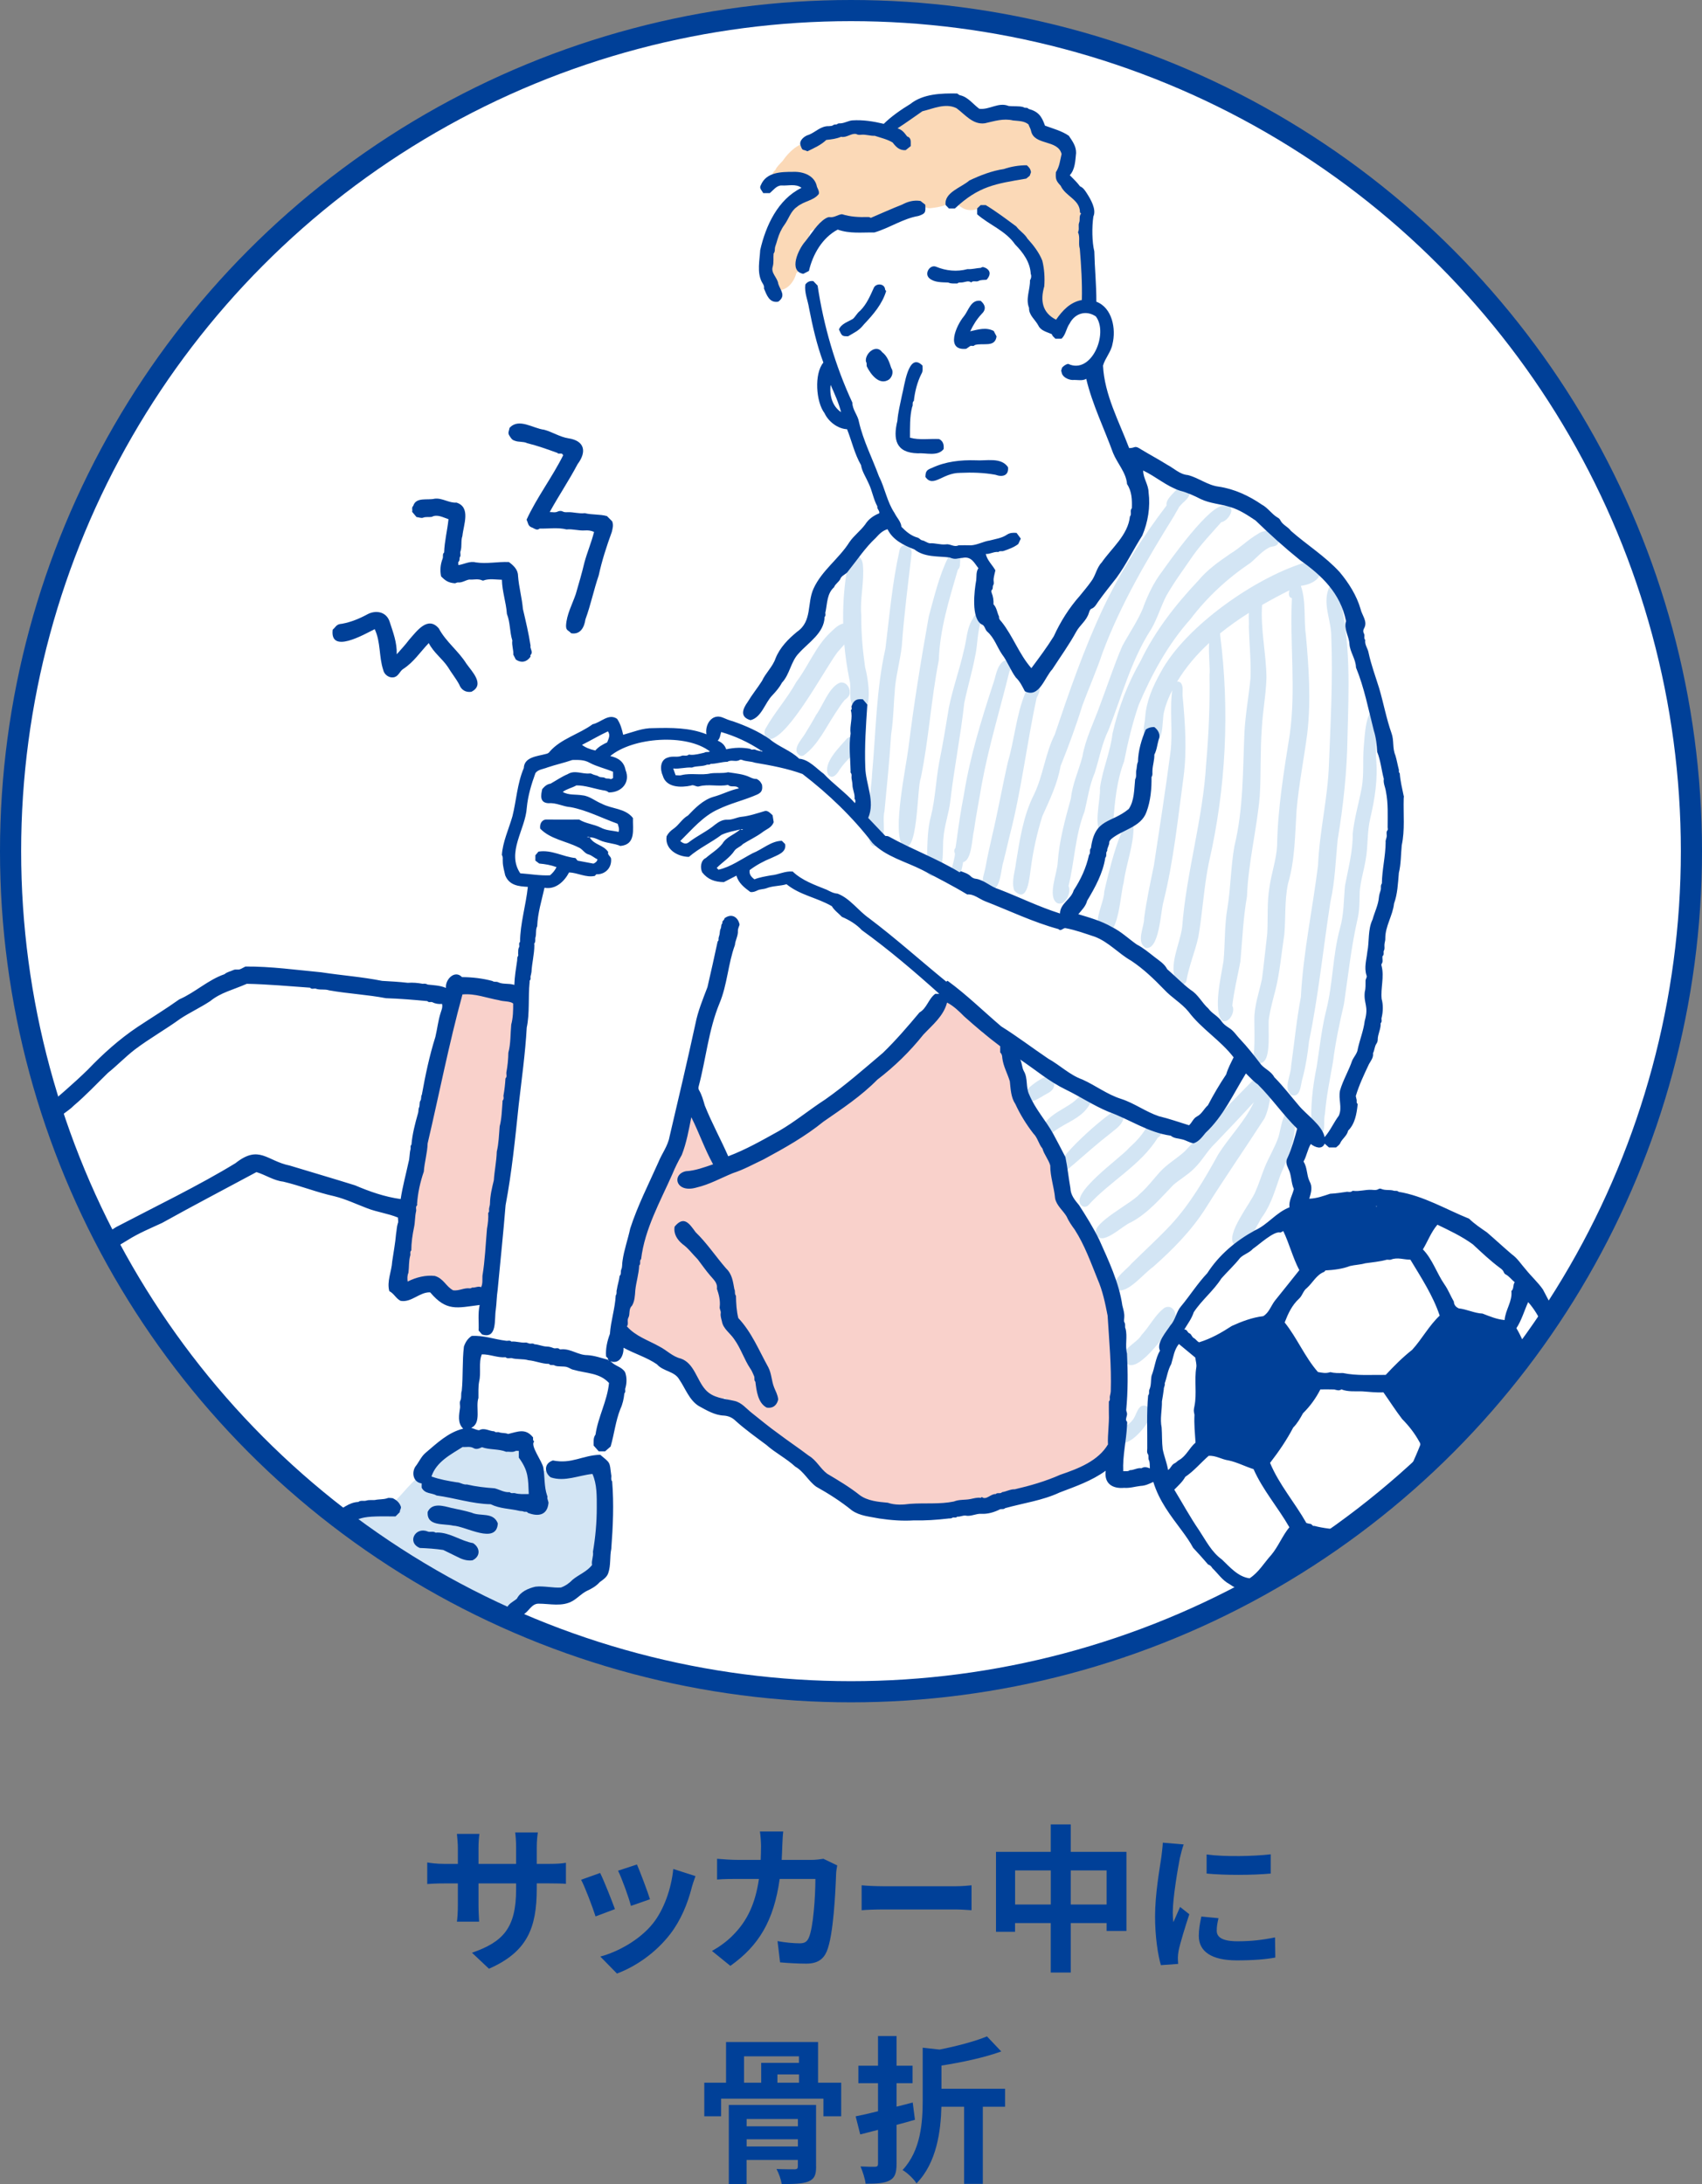
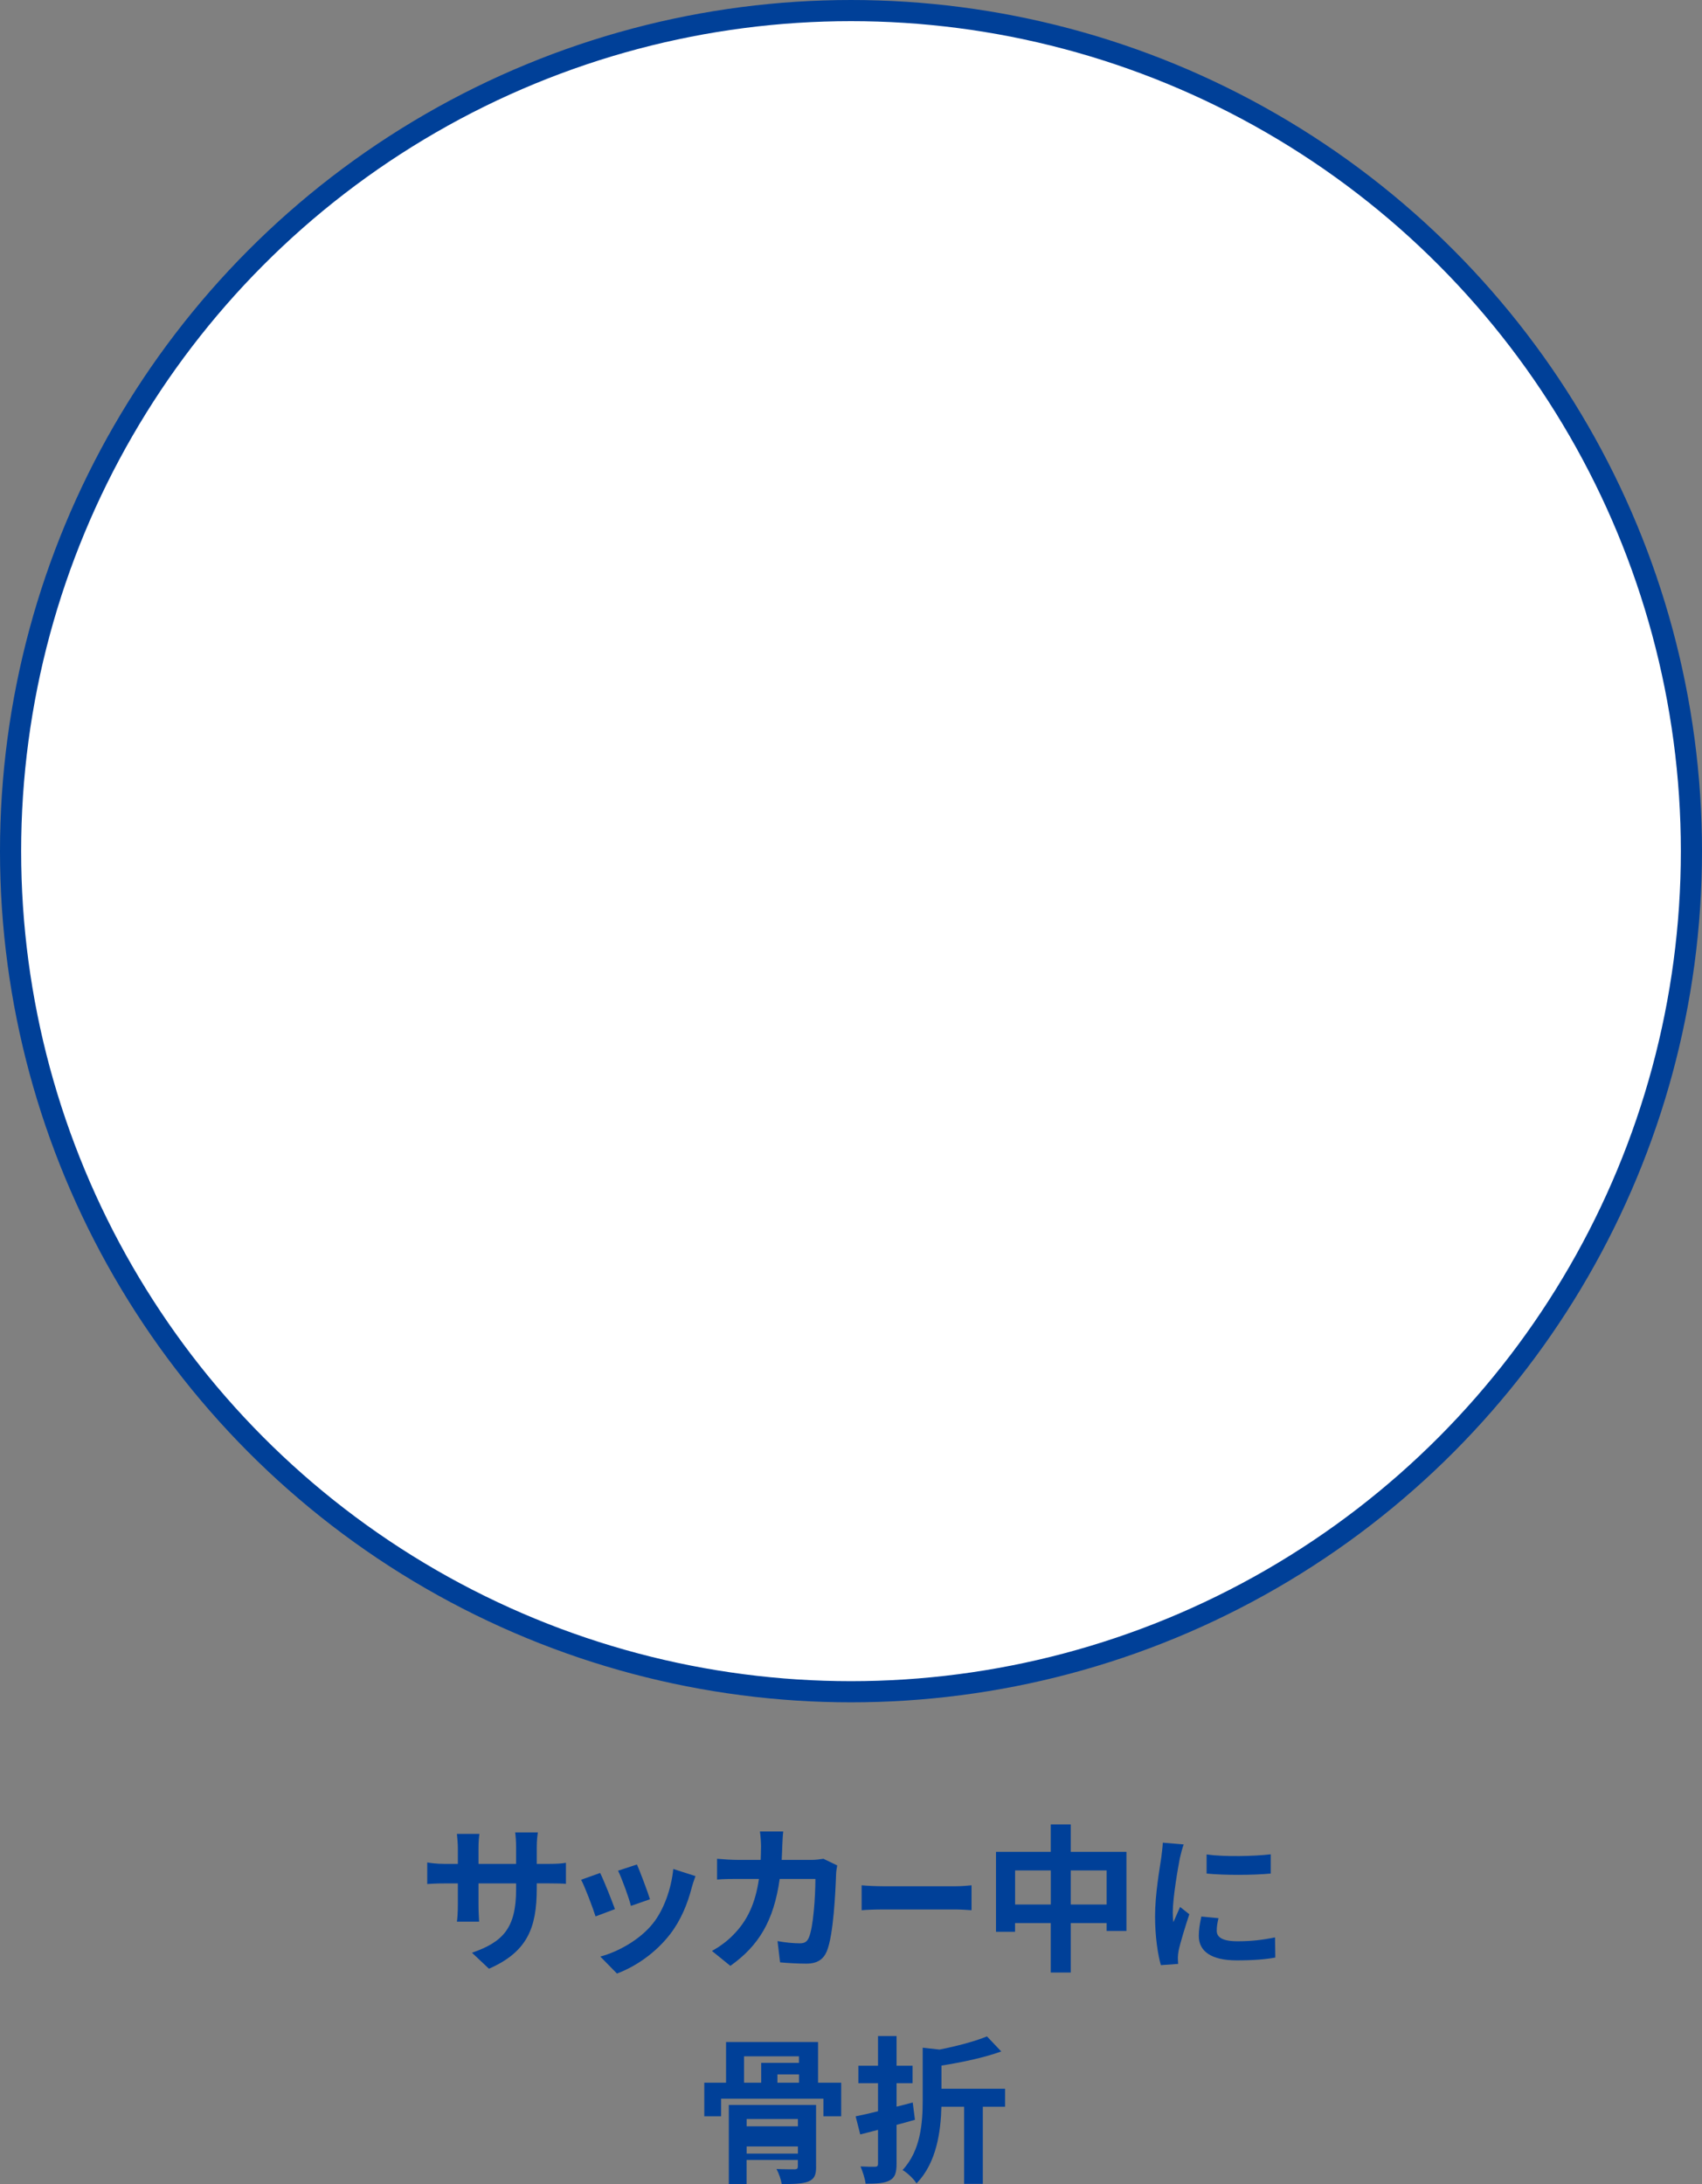
<svg xmlns="http://www.w3.org/2000/svg" id="_レイヤー_2" data-name="レイヤー_2" viewBox="0 0 307.42 394.49">
  <rect x="0" y="0" width="307.42" height="394.49" fill="#808080" stroke="none" />
  <defs>
    <style>
      .cls-1 {
        fill: none;
      }

      .cls-1, .cls-2 {
        stroke: #004098;
        stroke-miterlimit: 10;
        stroke-width: 3.82px;
      }

      .cls-3, .cls-2 {
        fill: #fff;
      }

      .cls-4 {
        fill: #d3e5f4;
      }

      .cls-5 {
        fill: #fbd9b7;
      }

      .cls-6 {
        fill: #004098;
      }

      .cls-7 {
        fill: #f9d1cb;
      }

      .cls-8 {
        clip-path: url(#clippath);
      }
    </style>
    <clipPath id="clippath">
-       <ellipse class="cls-2" cx="153.71" cy="153.74" rx="151.8" ry="151.83" />
-     </clipPath>
+       </clipPath>
  </defs>
  <g id="_保証内容" data-name="保証内容">
    <g>
      <g>
        <path class="cls-6" d="M88.32,355.6l-3.07-2.89c5.53-1.92,7.97-4.38,7.97-11.43v-1.09h-6.79v3.9c0,1.26.09,2.44.11,3.01h-4.01c.09-.57.17-1.72.17-3.01v-3.9h-2.44c-1.43,0-2.46.06-3.09.11v-3.9c.49.09,1.66.26,3.09.26h2.44v-2.84c0-.83-.09-1.72-.17-2.58h4.07c-.09.54-.17,1.46-.17,2.58v2.84h6.79v-3.01c0-1.15-.09-2.09-.17-2.67h4.1c-.09.57-.2,1.52-.2,2.67v3.01h2.12c1.52,0,2.38-.06,3.15-.2v3.81c-.63-.06-1.63-.09-3.15-.09h-2.12v.95c0,7.11-1.72,11.43-8.63,14.47Z" />
        <path class="cls-6" d="M111.07,344.83l-3.5,1.32c-.49-1.55-1.92-5.36-2.61-6.62l3.44-1.23c.72,1.46,2.09,4.93,2.67,6.53ZM124.94,340.96c-.75,2.89-1.95,5.87-3.9,8.4-2.67,3.44-6.25,5.85-9.6,7.11l-3.01-3.07c3.15-.83,7.14-3.01,9.51-5.99,1.95-2.44,3.32-6.25,3.67-9.83l4.01,1.29c-.34.92-.52,1.52-.69,2.09ZM117.4,343.05l-3.44,1.2c-.34-1.4-1.6-4.87-2.32-6.36l3.41-1.12c.54,1.23,1.95,4.96,2.35,6.28Z" />
        <path class="cls-6" d="M141.3,333.36c-.03.89-.06,1.75-.11,2.58h5.39c.72,0,1.46-.09,2.15-.2l2.49,1.2c-.09.46-.2,1.2-.2,1.52-.11,3.09-.46,11.09-1.69,14.01-.63,1.46-1.72,2.21-3.7,2.21-1.63,0-3.35-.11-4.73-.23l-.46-3.84c1.4.26,2.89.4,4.01.4.92,0,1.32-.31,1.63-1,.83-1.81,1.2-7.54,1.2-10.63h-6.45c-1.06,7.57-3.78,12.06-8.91,15.7l-3.32-2.69c1.17-.66,2.61-1.63,3.75-2.81,2.67-2.64,4.1-5.85,4.73-10.2h-3.78c-.97,0-2.55,0-3.78.11v-3.75c1.2.11,2.69.2,3.78.2h4.1c.03-.8.06-1.63.06-2.49,0-.63-.09-1.95-.2-2.64h4.21c-.09.66-.14,1.86-.17,2.55Z" />
        <path class="cls-6" d="M159.55,340.7h13.08c1.14,0,2.22-.11,2.85-.17v4.5c-.58-.03-1.83-.14-2.85-.14h-13.08c-1.39,0-3.02.06-3.92.14v-4.5c.88.09,2.65.17,3.92.17Z" />
        <path class="cls-6" d="M203.46,334.48v14.3h-3.58v-1.43h-6.48v8.94h-3.61v-8.94h-6.45v1.58h-3.44v-14.44h9.89v-4.96h3.61v4.96h10.06ZM189.8,344v-6.16h-6.45v6.16h6.45ZM199.88,344v-6.16h-6.48v6.16h6.48Z" />
        <path class="cls-6" d="M213.12,335.56c-.35,1.8-1.29,7.19-1.29,9.88,0,.51.03,1.21.11,1.75.4-.92.83-1.86,1.21-2.75l1.67,1.32c-.75,2.24-1.64,5.17-1.94,6.6-.08.4-.13,1-.13,1.27,0,.3.03.73.05,1.1l-3.12.22c-.54-1.86-1.05-5.14-1.05-8.81,0-4.04.83-8.59,1.13-10.67.08-.75.24-1.78.27-2.64l3.77.32c-.22.57-.57,1.91-.67,2.4ZM219.77,348.73c0,1.18,1.02,1.91,3.77,1.91,2.4,0,4.39-.22,6.76-.7l.05,3.64c-1.75.32-3.91.51-6.95.51-4.63,0-6.87-1.64-6.87-4.42,0-1.05.16-2.13.46-3.5l3.1.3c-.22.89-.32,1.54-.32,2.26ZM229.52,334.94v3.47c-3.31.3-8.19.32-11.58,0v-3.45c3.31.46,8.67.32,11.58-.03Z" />
-         <path class="cls-6" d="M151.94,376.18v6.07h-3.21v-3.18h-18.48v3.18h-3.04v-6.07h3.93v-7.34h16.62v7.34h4.18ZM147.41,391.34c0,1.52-.31,2.24-1.4,2.69-1.09.43-2.64.46-4.81.46-.14-.86-.54-1.98-.95-2.72,1.29.06,2.89.06,3.32.06.4-.03.54-.14.54-.52v-1.17h-9.26v4.36h-3.21v-14.3h15.76v11.15ZM134.4,376.18h3.09v-3.58h6.82v-1.18h-9.92v4.76ZM134.86,382.74v1.32h9.26v-1.32h-9.26ZM144.12,387.7v-1.29h-9.26v1.29h9.26ZM144.32,374.69h-3.9v1.49h3.9v-1.49Z" />
+         <path class="cls-6" d="M151.94,376.18v6.07h-3.21v-3.18h-18.48v3.18h-3.04v-6.07h3.93v-7.34h16.62v7.34h4.18ZM147.41,391.34c0,1.52-.31,2.24-1.4,2.69-1.09.43-2.64.46-4.81.46-.14-.86-.54-1.98-.95-2.72,1.29.06,2.89.06,3.32.06.4-.03.54-.14.54-.52v-1.17h-9.26v4.36h-3.21v-14.3h15.76v11.15ZM134.4,376.18h3.09v-3.58h6.82v-1.18h-9.92v4.76ZM134.86,382.74v1.32h9.26v-1.32h-9.26ZM144.12,387.7h-9.26v1.29h9.26ZM144.32,374.69h-3.9v1.49h3.9v-1.49Z" />
        <path class="cls-6" d="M165.26,382.88c-1.09.32-2.21.63-3.32.92v6.99c0,1.69-.29,2.52-1.23,3.04-.97.52-2.35.6-4.36.6-.09-.86-.54-2.23-.92-3.12,1.09.06,2.26.06,2.64.06.37-.03.52-.14.52-.54v-6.13l-3.21.83-.83-3.27c1.15-.23,2.55-.54,4.04-.92v-5.07h-3.55v-3.15h3.55v-5.36h3.35v5.36h2.89v3.15h-2.89v4.24c.97-.23,1.95-.49,2.92-.75l.4,3.12ZM181.53,380.53h-4.01v13.93h-3.38v-13.93h-4.1c-.11,4.33-.83,10.12-4.5,13.84-.46-.77-1.69-1.95-2.52-2.41,3.32-3.55,3.64-8.63,3.64-12.67v-9.43l3.04.34c3.18-.63,6.42-1.49,8.57-2.38l2.58,2.72c-3.09,1.12-7.16,1.98-10.8,2.55v4.18h11.49v3.24Z" />
      </g>
      <g>
        <ellipse class="cls-3" cx="153.71" cy="153.74" rx="151.8" ry="151.83" />
        <g class="cls-8">
          <g>
            <path class="cls-5" d="M196.76,51.6c-.19-2.05-.26-6.2-1.66-7.7,1.03-2.27.97-5.64-.29-7.81-.64-1.03-1.53-2.12-2.78-2.38-.1-.1-.2-.19-.31-.29.05-.35.11-.69.18-1.04.43-.6.7-1.29.84-2.01.27-1.41-.03-2.98-1.05-4.02-.89-.88-2.83-1.43-4.11-1.43.02-.27-.03-.55-.1-.81.18-1.25-.98-2.01-1.95-2.5-1.14-.65-2.63-1.76-3.75-.75-.95-.51-2.06-.21-3.05,0-.36.07-.72.2-1.09.24-.25,0-.5-.08-.75-.09-.51-.92-1.59-1.16-2.52-1.43-1.08-1.18-2.98-1.48-4.51-1.35-.51.07-1,.21-1.48.39-.13-.03-.27-.06-.41-.08-2-.12-3.62,1.3-5.06,2.5-.82.75-1.78,1.51-2.06,2.64-.64-.14-1.29-.23-1.95-.25-.68-.3-1.39-.54-2.12-.73-2.66-.76-6.43-.59-7.69,2.32-.34.09-.66.22-.96.41-.24.18-.47.35-.77.42-2.48-.76-4.71,1.36-6.02,3.24-.45.51-1.03.99-1.3,1.63-1.06.86-.43,2.22.81,2.39.89-.01,1.79-.22,2.64-.47.52-.22,1.1-.3,1.65-.42.27.81.71,1.58,1.35,2.15-.58.39-1.1.79-1.54,1.13-2.41.95-3.89,3.46-4.41,5.9-.88,1.02-1.5,2.24-1.81,3.54-1.49,1.38-1.31,3.78-.64,5.53.37.99,1.11,1.81,2.2,1.95,1.82.19,3.15-1.48,3.54-3.09.18-.13.34-.28.5-.45.76-.83,1.09-1.95,1.06-3.06.26-.36.47-.76.57-1.21.12-.55.17-1.12.07-1.68.02-.04.03-.08.04-.12.13-.34.23-.7.27-1.06.23-.09.45-.2.67-.31.71.13,1.35-.27,2-.46,1.69-.1,3.4-.54,4.84-1.44,2.88.62,5.43,1.9,7.51-1.07.67-.23,1.33-.46,1.98-.73.05-.01.11-.03.16-.04.27.16.58.27.92.3.94.14,1.83-.26,2.69-.57.28.11.54.18.85.18.9-.1,1.82-.21,2.67-.53.45-.29.98-.6,1.44-.98.24.39.58.73,1.05.98.53.36,1.07.77,1.74.83.82.13,1.68-.07,2.39-.5.28.16.57.32.84.49,1.53.89,3.05,1.81,4.49,2.81.75,1.19,1.69,2.25,2.6,3.32.77.84,1.48,1.77,2.42,2.45.03.59.1,1.2.22,1.78,0,1.17-.14,2.34-.05,3.5-.14,1.07-.91,2.8.55,3.27,0,.48.1.94.29,1.38.09.46.2.9.46,1.31.47.8,1.62.88,2.19.14.6-.76,1.27-1.49,1.86-2.26.64.14,1.34-.08,1.81-.54,1.14-.09,1.96-1.07,1.93-2.2-.04-.43-.1-.86-.12-1.29Z" />
            <g>
              <path class="cls-4" d="M209.61,121.49c-1.37,2.49-2.56,5.15-2.76,8.01-.07,1.47-.91,3.55.63,4.51,2.99.89,2.29-3.69,2.78-5.47.24-1.08.65-2.11,1.11-3.12.12-.24.24-.48.36-.72-.5,3.69.15,7.48-.32,11.19-.89,6.82-1.96,13.62-2.99,20.43-.66,3.2-1.32,6.24-1.76,9.5.02,1.67-1.51,4.28.26,5.39,2.53.5,2.69-6.66,3.26-8.47,1.82-7.38,2.58-14.94,3.6-22.46.63-4.76.28-9.56-.15-14.32-.13-.83.18-1.8-.28-2.53-.2-.27-.48-.35-.74-.31,1.57-2.61,3.54-4.91,5.78-6.98-.13,2.03.21,4.73.07,5.75.09,5.35-.13,10.69-.6,16.01-.55,9.97-3.57,19.57-4.33,29.51-.43,3.36-2.61,6.94-.96,10.23.53.59,1.48.28,1.71-.43,0,0,0,0,0,0,.46-2.71,1.55-5.25,2.16-7.93.78-4.46.99-9.02,1.91-13.47,3.1-13.45,3.78-27.42,2.04-41.09,0,0,0,0,0,0,.01-.1,0-.21-.01-.32,1.64-1.33,3.39-2.56,5.19-3.7-.05.87.06,1.78,0,2.62.09,3.04.41,6.08.3,9.13-.31,3.31-.93,6.58-1.1,9.9-.3,6.88-.17,13.75-1.81,20.49-.65,3.67-.65,7.42-1.25,11.1-.57,3.2-.41,6.46-.72,9.68-.37,2.41-1.95,8.95-.24,10.75,1.27.57,2.45-1.72,1.83-2.71.3-2.7.96-5.32,1.46-7.98.36-3.92.5-7.86,1.19-11.75.23-6.11,1.77-12.05,2.31-18.12.25-4.12.07-8.25.38-12.37.16-3.03.76-6.03.83-9.07-.05-4.31-1.07-8.63-.8-12.92.01-.07.02-.13.02-.19,1.62-.93,3.27-1.81,4.91-2.63-.12.55-.19,1.25.47,1.42-.41,8.19.75,16.44-.39,24.59-1.06,6.69-2.18,13.38-2.29,20.17-.15,2.54-1.04,4.96-1.38,7.47-.47,2.77-.24,5.59-.4,8.39-.33,2.73-.59,5.48-.96,8.21-.52,2.41-1.39,4.8-1.37,7.28.02,1.83.07,3.66-.03,5.48-.04.49-.14,1.05-.02,1.52-.79.71-1.42,2.67-.64,3.14,1.1.73,1.69-1.18,1.83-2.29,2.14-.27,1.19-6.56,1.52-8.21.26-1.64.7-3.24,1.12-4.84.84-3.34,1.12-6.81,1.64-10.21.26-3.04.03-6.12.66-9.13,1.28-4.33,1.26-8.83,1.55-13.29.41-4.67,1.34-9.27,1.94-13.92.68-5.9.27-11.83-.26-17.72-.41-2.91.07-6.1-.91-8.87,5.43-.75,3.89-5.6,1.28-4.37-9.04,2.52-22.18,11.63-26.61,20.02Z" />
-               <path class="cls-4" d="M156.25,120.47c-.44-3.07-.71-6.17-.68-9.28-.28-3.05.57-6.07.29-9.1-.02-1.02-.9-2.33-2.02-1.75-1.19.79-.72,2.46-1.02,3.67-.42,2.84-.59,5.74-.52,8.64-.09,0-.19.02-.29.06-.85.32-1.49,1.04-2.15,1.65-2.58,2.49-3.87,5.98-6.03,8.82-1.62,2.97-3.95,5.52-5.58,8.47,0,0,0,0,0,0-.11.2-.17.43-.17.66,0,.6.4,1.18,1.03,1.21,3.5-.58,9.76-12.51,12.13-15.68.4-.49.85-.95,1.26-1.43.19,2.13.5,4.24.92,6.32.47,1.65-.33,3.71.86,5.09,3.89,2.33,2.48-5.52,1.97-7.34Z" />
              <path class="cls-4" d="M152.61,126.41c.44-.36.92-.73.87-1.37.04-.94-.72-1.94-1.74-1.74-1.97.74-3.05,4.06-4.3,5.78-.64,1.18-1.34,2.32-2.04,3.47-.64,1.08-2.55,2.96-.88,3.95.22.08.45.05.65-.06,0,0,0,0,0,0,2.56-1.87,3.93-4.93,5.65-7.52.57-.85,1.1-1.75,1.78-2.52Z" />
              <path class="cls-4" d="M152.99,133.38c-1.31,1.55-4.4,4.41-3.41,6.55.74.95,1.63-.11,2.01-.82.61-.91,1.34-1.73,2.14-2.48,2.49-1.62,1.18-4.61-.74-3.25Z" />
              <path class="cls-4" d="M199.45,161.05c.02,2.1-2.74,6.57.02,7.55,2.64.54,2.89-7.27,3.49-9.16.43-3.36,1.8-6.68,1.78-10.05-1.66-4.56-5.04,10.52-5.29,11.66Z" />
              <path class="cls-4" d="M222.96,152.81s-.02.12-.02.12c0-.02,0-.04.01-.06,0-.03.01-.07.02-.1,0,.01,0,.02,0,.04Z" />
              <path class="cls-4" d="M241.65,151.45c1-6.09,1.66-12.21,1.74-18.39.22-8.59.64-17.27-1.53-25.66,1.05-1.37-1.5-2.7-1.93-.92-1,2.78.54,5.65.53,8.49.31,7.77-.13,15.55-.43,23.31-.23,6.04-1.71,11.95-1.96,17.99-.98,7.93-2.69,15.81-3.1,23.81-.8,4.19-1.18,8.3-1.77,12.5-.01,1.64-1.44,3.93.01,5.21,1.81.58,1.68-1.98,2.08-3.11.56-2.11.92-4.4,1.15-6.59,1.72-8.34,2.56-16.82,3.87-25.24.85-3.75.93-7.6,1.33-11.41Z" />
              <path class="cls-4" d="M248.73,129.18c-2.06-2.5-2.27,4.54-2.41,5.78-.21,2.41.07,4.86-.35,7.25-.51,2.8-1.36,5.56-1.64,8.4.04,3.19-.81,6.25-1.39,9.35-.25,2.6-.18,5.2-.92,7.76-1.32,4.84-1.25,9.93-2.48,14.79-.83,3.32-1.18,6.74-1.71,10.11-.75,3.74-1.19,7.43-.9,11.26,0,0,0,0,0,0,0,.56.33,1.16.92,1.26,1.88-.03,1.1-2.61,1.46-3.87.25-3.19.91-6.34,1.46-9.48.44-3.52,1.18-6.98,1.98-10.43.77-5.22,1.32-10.46,2.51-15.61.34-1.56.28-3.17.34-4.76.16-1.93.76-3.78,1.07-5.68.46-2.48.23-5.02.83-7.48.84-3.59,1.4-7.17,1.05-10.86-.18-2.59.38-5.25.17-7.79Z" />
              <path class="cls-4" d="M216.41,104.9c-4.08,4.33-7.8,9.08-10.38,14.47-2.36,4.11-4.03,8.49-5.08,13.12-.4,3.37-1.81,6.48-2.27,9.83.17,2.02-1.5,7.73.72,8.49,1.25.39,2.51-1.25,1.67-2.31.3-3.75.62-7.44,1.97-10.98.68-3.46,1.49-6.86,2.63-10.19,2.37-5.58,5.32-10.99,9.38-15.53,3.01-3.98,6.71-7.38,10.85-10.16,1.13-.96,2.09-2.14,3.45-2.8.52-.18,1.13-.1,1.47-.63,1.26-2.41-2.21-2.87-3.66-1.74-1.74,1-3.15,2.47-4.88,3.51-2.12,1.46-4.23,2.92-5.87,4.93Z" />
              <path class="cls-4" d="M206.52,109.68c-1,2.46-2.53,4.65-3.79,6.97-1.5,3.45-2.65,7.05-3.99,10.57-1.11,3.16-2.67,6.15-3.24,9.47-.66,2.52-1.8,4.9-2.07,7.52-1.04,3.81-2.1,7.56-2.38,11.53-.04,1.85-1.95,6.26-.1,7.38,1.46.64,2.64-1.97,2.05-3.08,1.1-4.49,1.19-9.15,2.9-13.49.55-2.31.87-4.69,1.82-6.91.84-2.59,1.28-5.29,2.49-7.75,2.44-6.19,4.11-12.7,7.77-18.33,1.1-1.93,1.67-3.96,2.69-5.95,1.44-2.54,3.2-4.88,4.84-7.29,1.51-2.11,3.31-3.99,5.02-5.94.02-.02.04-.04.05-.06,1.28-.19,2.77-2.67,1.07-3.03-.14.03-.3.07-.45.13-2.37-.9-10.37,10.49-11.32,11.84-1.48,1.92-2.51,4.12-3.37,6.38Z" />
              <path class="cls-4" d="M188.27,147.42c1.33-2.95,2.74-5.85,3.3-9.07,1.45-3.6,2.79-7.23,3.94-10.95,1.18-3.18,2.57-6.29,3.64-9.51,3.27-8.76,8.05-16.86,12.96-24.78.25-.52.61-1.01.86-1.54.22-.25.43-.5.63-.69.75-.66,1.81-1.61,1.04-2.65-.56-.7-1.59-.71-2.05.1-.66.83-2.07,1.86-1.88,2.97-4.41,5.79-8.33,11.97-11.46,18.55-3.47,7.37-6.13,15.1-8.73,22.81-1.75,3.48-2.08,7.4-3.77,10.88-1.92,3.8-2.55,8.08-3.23,12.24-.18,1.65-.88,3.48-.32,5.08,2.5,2.58,2.74-2.58,3.01-4.17.42-3.15,1.11-6.24,2.06-9.27Z" />
              <path class="cls-4" d="M185.18,125.19c-1.63,3.96-1.92,8.31-3.12,12.4-1.02,4.44-1.8,8.94-2.86,13.38-.39,1.83-.85,3.65-1.16,5.5-.2,1.4-1.36,3.57.4,4.38,2.38.39,2.27-3.72,2.82-5.3.36-1.49.73-2.97,1.07-4.46,2.16-8.24,3.11-16.74,4.91-25.04,1.76-3.16-.95-4.1-2.07-.86Z" />
              <path class="cls-4" d="M181.2,119.45c-1.21.96-1.31,2.7-1.82,4.07-2.16,6.62-4.21,13.26-5.3,20.15-.54,2.73-.94,5.49-1.31,8.25-.05.38-.13.8-.19,1.23-.22.24-.31.6-.1.97.09,1.29-1.69,5-.26,5.52.68.23,1.15-.5,1.19-1.1.1-.91.4-1.87.56-2.82,1.59-.34,1.6-4.46,1.95-5.74.39-2.81.96-5.59,1.42-8.39,1.27-6.89,3.34-13.59,5-20.38.84-.96.2-2.56-1.13-1.76Z" />
              <path class="cls-4" d="M176.16,118.43c.44-2.11.36-4.32,1.07-6.37.34-1.29-1.04-1.58-1.46-.39-1.18,1.71-1.15,3.93-1.69,5.88-.77,3.43-1.98,6.75-2.68,10.2-.56,3.4-1.06,6.51-1.76,9.94-.59,3.2-.7,6.48-1.47,9.65-.65,2.32-.63,4.73-.73,7.12.01,1.24-.79,3.09.68,3.77,2.74.33,2.03-5.1,2.29-6.89.15-2.2.97-4.39,1.23-6.59.68-5.96,1.88-11.83,2.53-17.79.59-2.86,1.45-5.66,1.98-8.53Z" />
              <path class="cls-4" d="M173.01,102.89c.56-.45.33-1.34.46-1.97-.05-1.49-1.75-1.29-2.25-.16-1.62,3.31-2.47,7.01-3.46,10.58-1.44,8.1-2.67,15.62-3.68,23.77-.45,3.55-2.84,14.79-1.16,17.4,2.93,2.95,2.69-10.38,3.39-11.95,1.45-7,1.87-14.29,3.26-21.32.18-5.63,1.89-10.99,3.44-16.35Z" />
              <path class="cls-4" d="M164.67,99.87c.02-1.56-2.04-1.97-2.23-.3-1.28,5.74-1.79,11.72-2.51,17.57-1.69,7.5-1.72,15.22-2.43,22.85,0,1.92-1.91,12.99.48,12.86,2.56.04,1.27-4.58,1.77-6.29.45-4.64.92-9.27,1.21-13.93.44-2.83.45-5.69.71-8.54.26-2.51.95-4.95,1.22-7.45.4-5.61,1.13-11.18,1.78-16.76Z" />
-               <path class="cls-4" d="M190.37,196.27c.28-.9-.5-2.16-1.52-1.79-1.25.58-2.42,1.41-3.4,2.38,0,0,0,0,.01,0-.18.19-.31.45-.34.71-.04.33.04.68.23.95.77.96,2.04-.04,2.86-.45.77-.54,1.86-.8,2.16-1.8Z" />
              <path class="cls-4" d="M196.86,199.41c.67-1-.58-2.62-1.6-1.63-.36.37-.75.73-1.14,1.07-2.05,1.73-6.16,2.88-5.99,6.16.08.33.32.63.69.63.31,0,.52-.21.64-.47,2.21-2.29,5.8-2.81,7.4-5.77Z" />
              <path class="cls-4" d="M188.13,205.03s0,0,0-.01c0,0,0-.01,0-.02,0,0,0,.03,0,.03Z" />
              <path class="cls-4" d="M202.77,202.49c.41-.86-.18-2.27-1.27-1.92-1.73.74-11.37,9.13-10.32,10.72.81,1.16,1.98-.44,2.71-.95,2.14-1.84,4.24-3.73,6.47-5.46.85-.73,1.91-1.35,2.41-2.39Z" />
              <path class="cls-4" d="M209.13,205.48c1.27-.57,1.07-3.35-.57-3.16-.88.07-1.21.97-1.64,1.6-.8,1.28-1.82,2.38-2.95,3.38-1.41,1.76-11.36,8.59-8.47,10.57.37.2.8.1,1.09-.19,0,0,0,0,0,0,3.91-4.34,9.45-7.17,12.55-12.22Z" />
              <path class="cls-4" d="M229.55,197.62c.08-.77-.27-1.24-.74-1.4.12-.21.21-.44.27-.68.36-1.06-.91-2.31-1.82-1.38-4.5,4.54-8.92,9.17-13.29,13.82-1.43,1.3-3.15,2.26-4.46,3.7-1.21,1.35-2.3,2.81-3.68,4.01-1.36,1.61-8.66,5.25-7.86,7.08.82,2.67,4.81-1.46,6.32-2,3.09-1.64,5.3-4.33,7.69-6.79,1.21-1.01,2.59-1.8,3.71-2.92,1.45-1.39,2.38-3.23,3.86-4.61,2.33-2.43,4.66-4.88,6.93-7.37-1.59,3.43-4.4,6.21-6.43,9.41-2.45,4.45-5.05,8.91-8.5,12.67-2.3,2.46-4.8,4.73-7.2,7.1-.89,1.15-4.76,3.7-2.13,4.84,1.95.02,4.4-3.11,6.05-4.26,3.57-3.16,6.96-6.58,9.52-10.64,3.43-5.47,7.1-10.76,10.62-16.21.63-1.37.91-2.86,1.14-4.35Z" />
              <path class="cls-4" d="M210.37,236.19c-1.74,1.28-2.71,3.37-4.18,4.94-.91,1.58-3.83,2.44-3.12,4.58,1.82,3.64,7.73-5.19,8.95-6.76.88-1.17-.02-3.53-1.65-2.75Z" />
              <path class="cls-4" d="M233.81,201.49c-1.85-2.89-2.49,2.68-2.88,3.85-.65,1.91-1.73,3.63-2.49,5.49-.58,1.47-1.05,2.99-1.69,4.43-.8,2.02-5.48,7.71-3.85,9.52,2.24,1.57,4.15-3.83,5.25-5.21,1.52-2.22,2.23-4.83,3.12-7.34,1.49-3.4,3.03-6.94,2.54-10.74,0,0,0,0,0,0Z" />
              <path class="cls-4" d="M207.13,254.01c-1.65-.7-1.78,1.67-2.59,2.52-.8,1.07-2.56,1.61-2.62,3.11.46,3.81,8.2-4.21,5.2-5.63Z" />
              <path class="cls-4" d="M106.8,266.06c-1.09-.34-2.05-1.02-3.18-1.23-1.7-.49-3.37.09-4.9.79-.97.05-1.82.68-1.92,1.69-1.4-2.89-3.85-8.25-7.83-6.43-2.67-1.12-8.15-2.27-8.08,2.12-1.77-.02-3.87.87-3.91,2.9-2.65,1.34-4.11,4.04-6.36,5.88-.52.11-1.04-.18-1.54.05-.76-.47-1.93-.34-2.43.45-1.15-.96-3.13-.55-3.53.97-1.57-.21-2.43,1.58-2.4,2.92-1.48-.4-2.63.91-2.72,2.3-3.76-1.68-1.8,4.41-1.66,6.18.49,1.93-.66,6.97,2.69,6.19.31.59.91,1.01,1.58.92.54.89,1.27,1.44,2.24,1.76,2.15,1.6,4.59,3.01,7.32,3.22.99.08,1.99-.03,2.9-.44,2.01.54,4.2.67,6.15-.15,3.5,1.05,6.13-1.92,8.83-3.59.88.4,1.6-.34,2.17-.93,1.25-1.04,2.74-1.76,3.93-2.9.67,1,2.05.76,2.63-.21,2.79.91,5.67-.83,7.22-3.11,1.39-.1,3.06-.72,2.83-2.41,1.37-1.99,1.64-4.36,1.68-6.71.64-2.45,1.68-5.15.45-7.59.24-1.4-.85-2.39-2.13-2.64Z" />
            </g>
            <g>
              <path class="cls-7" d="M201.67,237.73c-.73-2.1-1.52-4.18-2.32-6.25-1.4-3.53-2.98-6.97-4.7-10.35-.46-.93-.96-1.85-1.44-2.77-.25-.6-.68-1.15-1.27-1.46.8-1.87-1.01-4.18-1.5-5.96-.37-1.37-.68-2.76-1.15-4.1-.35-1.03-.94-2.1-2.07-2.37-.2-.44-.41-.87-.67-1.27-.05-.08-.11-.16-.16-.24.01-1.72-.87-3.27-1.35-4.88-.37-2.04-1.14-4-2.01-5.87-.51-1.35-1.1-2.7-2.03-3.81-.77-.91-1.87-1.69-3.1-1.68-.06,0-.12,0-.18,0-1.04-1.08-2.11-2.13-3.29-3.05-.12-.43-.24-.87-.41-1.28-.55-1.42-2.42-2.03-3.71-1.23-.44.26-.76.64-1.02,1.07-.61.38-1.01,1.04-1.43,1.61-.28.36-.56.72-.86,1.08-2.71,2.6-5.12,5.69-7.55,8.63-1.97,1.66-3.96,3.3-5.89,4.99-.74.73-2.11,1.66-3.03,2.33-1.19.44-2.35.94-3.5,1.47-3.38,1.6-6.66,3.44-9.92,5.27-.82.47-1.64.95-2.46,1.42-1.38.76-2.69,1.69-4.16,2.25-.35.12-.7.27-.99.49-.45-1.39-1.15-2.74-1.7-4.03-.42-1.29-.51-2.75-1.29-3.88-.07-1.05-.7-2.35-1.94-2.15-1.57.32-1.36,2.19-1.54,3.41-1.8,2.4-2.32,5.58-3.18,8.41-.28,1.81-1.22,3.37-1.48,5.16-1.78,1.93-1.71,4.88-2.49,7.28-.89.89-.53,2.32-1.2,3.35-.63,2.16-2.32,4.27-2.11,6.55-.26.85-.02,1.84.69,2.39-1.22,2.86.75,4.33,3.14,5.41,1.29.77,2.34,1.85,3.5,2.8,2.05,1.3,3.78,2.84,5.51,4.53,1,1.11,2.07,2.58,3.68,2.69.9-.06,1.45-.57,1.73-1.26,1.2.81,2.58,1.84,3.76,2.7.17.13.35.26.52.39.08.17.18.33.3.48.31.39.63.74,1.04,1.03,1.67,1.28,3.38,2.54,5.34,3.35.39.88,1.29,1.4,2.13,1.79,1.12.94,2.3,1.82,3.5,2.66.3.21.6.39.92.56.27.24.55.47.85.68.51.3.87.78,1.29,1.2.23,1.79,2.17,2.49,3.53,3.31,2.8,1.52,5.95,2.54,9.17,2.62,1.01.02,2.04.07,3.03-.18.27-.07.52-.18.75-.34.26-.04.52-.09.79-.14,1.82-.38,3.69-.38,5.53-.62.86-.12,1.75-.21,2.55-.56,1.04.07,2.08.14,3.12.06.96-.09,1.82-.85,2.11-1.75,1.12.55,2.42.32,3.59.09,2.2-.52,4.18-1.68,6.23-2.59,2.43-.63,4.81-1.44,7.11-2.47.97-.41,1.63-1.41,1.59-2.47.4-.23.74-.55.98-.96.34-.58.44-1.28.28-1.93.48-.79.68-1.7.96-2.57.58-2.11.45-4.34.52-6.51.01-2.72-.11-5.44-.28-8.16.88-1.36.16-2.98-.34-4.34ZM130.44,229.35c.4,1.03.8,2.07,1.21,3.1-.58-.87-1.2-1.7-1.86-2.51.22-.19.44-.39.66-.58Z" />
              <path class="cls-7" d="M94.32,181.41c-.06-.97-.27-1.79-.72-2.31-.79-1.09-2.45-1.33-3.53-.56-.05,0-.1,0-.15,0-.09,0-.18,0-.27.02-.64-.07-1.28-.14-1.93-.06-.01,0-.02,0-.03,0-.25-.12-.52-.2-.8-.24-.75-.1-1.51.14-2.12.58-1.23-.3-2.52.37-3.01,1.52-.28.59-.3,1.23-.34,1.87-.1,1.23-.31,2.43-.51,3.65-.61,3.89-1.77,7.65-2.85,11.42-.81,2.65-1.46,5.35-2.26,7.99-.13.57-.22,1.16-.14,1.74-.12.47-.23.93-.39,1.39-.46,1.3-.89,2.82-.18,4.11-.88.92-.93,2.29-1.15,3.48-.4,2.74-1.19,5.4-1.64,8.13-.28,1.57-.54,3.13-.81,4.7-.23.8-.39,1.68-.02,2.47.33.73.96,1.32,1.75,1.51,1.34,1.29,3.46.6,4.79-.35.19.09.38.17.57.25.2.09.4.18.61.26.41,1.16,1.63,1.76,2.8,1.77,1.14,0,2.46-.18,3.25-1.09.65-.15,1.13-.62,1.59-1.07.57-.43,1.08-.95,1.41-1.59.6-1.12,1.07-2.31,1.43-3.53.21-.78.48-1.56.62-2.36.19-1.21-.52-2.45-1.61-2.97.8-1.87.91-3.96,1.18-5.96.24-2.08.48-4.16.73-6.24.82-4.87,1.94-9.72,2.11-14.67-.02-.91.08-1.88-.19-2.76.11-.75.32-1.47.48-2.21.03-.14.06-.3.1-.46.11-.18.19-.38.25-.59.1-.4.22-.8.29-1.22.07-.45.12-.91.16-1.36.29-1.43.54-2.98.57-4.34.04-.31.04-.62-.01-.92Z" />
            </g>
            <g>
              <path class="cls-6" d="M106.56,151.32c.8,1.32,2.45,1.28,3.3,2.58-.19.48.39.72.51,1.16.18,1.71-1.09,2.93-2.67,2.86-.09.1-.18.2-.26.29-1.6.35-3.08-.57-4.65-.63-.86,1.64-2.44,3.14-4.44,2.77-.52,2.32-1.23,4.57-1.32,6.95-.34.66-.1,1.42-.34,2.11-.04.33.08.68-.17.98-.06.07,0,.22,0,.34-.01,1.64-.44,3.23-.52,4.82-.03.27-.11.53-.17.8-.05.24.11.51-.13.73-.06.06-.03.21-.04.33-.28,2.72.04,5.59-.52,8.2-.25,4.54-.93,9.48-1.45,13.97-.63,6.02-1.24,12.15-2.37,18.11-.41,5.15-.96,10.21-1.43,15.29-.19,1.22-.18,2.41-.34,3.59-.29,1.69.32,5.35-2.48,4.47-.17-.19-.35-.41-.62-.72.07-1.43-.16-3.03.19-4.61-4.12.52-5.98,1.22-8.94-2.28-1.88-.1-3.4,1.9-5.35,1.53-.85-.43-1.15-1.29-2.03-1.75-.48-1.8.42-3.54.52-5.35.24-1.68.56-3.32.7-5.01.12-.63.11-1.23.31-1.87.15-.26.03-.67.03-1.06-1.79-.74-3.73-.97-5.54-1.67-1.98-.75-3.89-1.67-5.95-2.18-3.15-.69-6.11-1.9-9.24-2.64-1.69-.18-3.2-1.23-4.83-1.72-5.67,3.05-11.4,6.04-17.04,9.18-2.09.97-4.22,1.84-6.18,3.08-1.99,1.21-3.98,2.42-6,3.54-1.11,1.14-2.55,1.3-3.35-.27-.29-2.1,2.22-2.77,3.71-3.5,1.24-.63,2.37-1.39,3.55-2.12,6.78-3.55,15.04-7.55,21.52-11.52,4.3-3.41,5.65-.41,9.81.43,3.92,1.19,7.88,2.35,11.79,3.57,2.63,1.13,5.39,2.09,8.24,2.48.35-2.3.94-4.42,1.42-6.66.23-.74.15-1.6.37-2.36.05-.27-.1-.56.16-.81.15-1.89.66-3.83,1.18-5.66.13-.33.02-.69.19-1.05.17-.35.02-.89.23-1.2.25-.36.05-.75.28-1.12.62-3.47,1.37-7.04,2.44-10.43.35-1.44.49-2.95.96-4.38.15-.49.39-.98.24-1.58-.61.06-1.2-.02-1.75-.31-.28-.11-.64.12-.88-.18-.01-.02-.05-.02-.08-.02-2.47-.24-4.96-.44-7.42-.52-3.39-.65-6.85-.81-10.26-1.42-.84-.28-1.67,0-2.47-.32-.32-.03-.7.17-.97-.16-3.75-.27-7.74-.63-11.43-.7-2.55,1.12-4.68,1.56-6.6,3.12-1.72,1.14-3.64,2.03-5.37,3.16-2.71,1.97-5.61,3.59-8.28,5.61-1.69,1.31-3.17,2.86-4.84,4.2-2.02,1.96-3.97,4.06-6.15,5.9-1.06,1.1-2.62,1.76-3.41,3.07-2.2,2.47-4.55,4.84-6.85,7.22-.87,1.13-2.32.81-3.01-.28v-1.2c.28-.47.58-.93,1.13-1.16.68-.58,1.24-1.33,2.01-1.85.35-.24.72-.55.88-1.01,1.26-1.37,2.77-2.57,3.81-4.15,2.68-2.32,5.42-4.63,7.97-7.13,2.7-2.82,5.68-5.5,8.95-7.69,2.52-1.67,5.12-3.26,7.56-5,2.87-1.25,5.21-3.53,8.18-4.55.46-.42,1.07-.49,1.6-.75.4-.19.8,0,1.16-.13.35-.12.67-.35,1.01-.5,4.57-.04,9.2.62,13.71,1.04,3.7.57,7.34.82,10.98,1.55,1.55.09,3.1.17,4.63.35.93-.07,1.8.01,2.71.18.3-.04.59-.04.89.14,1.1.12,2.2.14,3.3.6-.16-1.53,1.59-3.32,2.9-1.95,1.81,0,3.74.23,5.49.7.32.24.66.08.97.2.98.48,1.95.16,2.99.51.05-1.51.29-2.93.51-4.41.03-.27-.03-.55.16-.81.08-.11,0-.34.02-.51.02-.36-.04-.71.16-1.07.15-.28-.14-.68.18-.97.03-3.35,1.06-6.61,1.41-9.94-1.67-.09-3.35-.25-4.09-2.09-.17-.83-.44-1.61-.44-2.51-.04-.38.09-.78-.16-1.15.13-2.32,1.27-4.76,1.91-7.01.71-2.83.86-5.92,2.05-8.7.08-2.03,2.47-2.12,4-2.55.25-.03.58-.21.67-.41,2.02-2.33,5.29-3.14,7.76-4.95,1.51-.31,2.89-2.04,4.42-.98.62.9.87,1.89,1.1,2.88,1.83-.5,3.51-1.24,5.42-1.2,3.27-.08,6.57-.11,9.62,1.11-.31-1.75.99-3.8,2.92-3.03.61.27,1.24.52,1.88.69,2.33.81,4.62,1.82,6.64,3.23,1.63,1.39,3.77,2.02,5.3,3.52,1.76.15,3.06,1.72,4.44,2.73,1.79,1.9,3.9,3.34,5.65,5.3.1-.27.13-.57-.08-.78.11-.88-.37-1.67-.38-2.54,0-.38-.11-.76-.16-1.14-.05-.35.12-.74-.17-1.06-.04-.05,0-.17,0-.25-.04-2.27-.35-4.53,0-6.8-.21-1.42.44-2.86.04-4.21.29-.22.07-.57.12-.72.41-1.11.92-1.37,2.05-1.26.24.29.51.6.81.96-.25,3.76-.52,7.53-.37,11.29.06,3.11,1.83,6.1.53,9.18.97,1.03,1.98,2.08,3.08,3.24.11.06.38-.03.66.13,4.2,2.33,8.62,3.94,12.75,6.44.05-.03.13-.09.26-.18.62.24,1.3.42,1.82.96.23.23.62.4.94.41,1.51.26,2.62,1.46,4.09,1.88,3.71,1.43,7.21,3.17,11.04,4.38.02-1.82,2-2.53,2.47-4.18,1.28-1.95,2.28-4.11,2.77-6.4.35-.35,0-.9.35-1.24.71-5.44,3.63-4.41,6.83-7.06,1.02-1.49.97-3.57,1.15-5.34.27-.47.14-.99.18-1.49.16-.56.08-1.15.33-1.69.04-1.98.63-4.01,1.42-5.84.49-.32.91-.44,1.53-.44.72.55,1.18,1.38.79,2.28-.26.9-.33,1.86-.78,2.71.03.94-.29,1.86-.34,2.81-.05.41.1.84-.17,1.24.03,2.09-.16,4.31-.91,6.3-.99,2.79-4.38,3.19-6.38,4.9-.14.16-.34.37-.34.54.03.58-.42,1.03-.37,1.59-.35.35,0,.89-.35,1.24-.42,2.78-1.85,5.39-3.27,7.75-.26,1.02-.94,1.64-1.6,2.45,2.07.62,4.17,1.22,6.04,2.3,1.67.81,3.02,2.12,4.5,3.16,1.21.62,2.23,1.5,3.28,2.31.8.63,1.74,1.18,2.23,2.16,1.42,1.22,2.73,2.61,4.25,3.75,1.38.86,2,2.29,3.18,3.35.68.94,1.78,1.37,2.41,2.35.31.45.79.8,1.26,1.11.91.53,1.41,1.42,2.13,2.15,1.24,1.32,2.38,2.76,3.48,4.2.72,1.07,2.03,1.43,2.64,2.6,1.6,1.61,2.95,3.39,4.42,5.11,1.4,1.7,4.24,3.56,4.67,5.72,1.12-1.34,1.53-2.46,2.56-3.88.67-1.46-.12-2.99.22-4.55.53-1.86,1.58-3.57,2.2-5.42.33-.7.93-1.31,1.01-2.09.37-1.71,1.04-3.32,1.25-5.05.78-2.76-.23-3.07.01-5.26.19-.68.12-1.35.14-2.02.01-.34.33-.63.17-.97-.46-1.42,0-2.77.15-4.22.39-1.94.06-4.01.95-5.86.37-1.35,1.03-2.62,1.15-4.03.04-.44.18-.85.31-1.26.12-.4-.08-.85.22-1.21.03-2.51.66-4.93.68-7.43-.06-.42.18-.75.2-1.14.01-.35-.14-.73.15-1.07.09-.1.01-.34.01-.51,0-2.16.12-4.33-.31-6.46-.1-.77-.51-1.48-.38-2.28-.43-1.61-.57-3.32-1.2-4.88-.07-1.28-.2-2.58-.6-3.83-.97-3.8-1.74-7.79-3.23-11.42-.02-1.51-1.1-2.79-1.18-4.27-.08-1.36-1.08-2.76-.61-4.1-1.02-5.06-4.41-8.26-8.3-11.01-2.8-2.26-5.46-4.66-8.05-7.17-1.41-.94-2.9-1.94-4.55-2.42-1.77-.57-3.69-.64-5.38-1.46-1.2-.61-2.41-1.17-3.72-1.5-2.42-.79-4.36-2.56-6.65-3.64,0,1.4.96,2.54.98,3.94.34,2.63-.11,5.39-1.14,7.81-1.6,2.5-2.9,5.23-4.65,7.62-1.12,1.44-2.27,2.85-3.33,4.34-.32.45-.58,1.02-1.19,1.25-.29.11-.37.47-.47.75-.43,1.43-1.6,2.16-2.28,3.39-1.29,2.36-2.87,4.55-4.33,6.8-1.39,1.46-2.37,5.29-4.96,3.97-.45-.87-.88-1.78-1.63-2.49-.96-1.3-1.5-2.89-2.48-4.17-.94-1.37-1.39-2.98-2.68-4.11-.41-.35-.45-1.16-1-1.3-1.95-1.1-1.34-6.09-.99-8.01.08-.7-.06-1.46.39-2.15-.72-.89-1.24-2.21-2.87-1.86-1.05.06-1.21.38-2.34-.08-2.15-.26-4.52,0-6.35-1.45-1.91-.74-3.91-1.7-4.85-3.65-.89.24-1.52.89-2.12,1.56-1.92,1.78-3.35,3.98-4.98,6-.33.56-1.01.69-1.35,1.25-.23.68-.97,1.01-1.21,1.67-1.28,1.14-1.22,2.88-1.53,4.4-.15.28.14.68-.18.96-.06,2.91-2.89,4.59-4.65,6.56-1.47,1.5-1.61,3.8-3.06,5.33-.44.84-1.06,1.56-1.71,2.25-1.37,1.38-1.95,4.02-3.96,4.51-1.97-.57-1.44-2-.51-3.29.78-1.31,1.77-2.52,2.58-3.79.68-1.48,1.93-2.55,2.46-4.1.79-1.96,2.29-3.48,3.9-4.8,2.75-1.9,1.74-5.14,2.96-7.79,1.49-3.28,4.6-5.39,6.5-8.42.8-1.16,1.99-2.02,2.83-3.17.59-.95,1.51-1.6,2.53-2,.12-.49-.44-.77-.34-1.25-.71-1.3-.92-2.79-1.56-4.13-.47-1.1-1.22-2.17-1.39-3.33-1.17-2.03-1.65-4.28-2.52-6.48-1.71-.08-3.38-1.4-4.07-2.9-1.55-2.03-1.9-7.12-.21-9.14-1.18-3.18-1.94-6.51-2.59-9.84-.22-1.44-.86-2.76-.67-4.25.35-.48.82-.72,1.45-.62.24.26.5.53.77.81,1.09,7.27,3.17,14.45,6.28,21.14-.01,1.28,1.01,2.3,1.19,3.49.78,3.39,2.4,6.54,3.6,9.8,1.1,2.15,1.46,4.61,2.82,6.64.4.84,1.18,1.56,1.25,2.5.84.86,1.76,1.65,2.96,1.96.27.09.48.41.75.47.51.08.93.49,1.42.54.97-.06,1.91.3,2.88.2.8-.15,1.48.57,2.3.17.75-.02,1.5-.02,2.26,0,1.17-.07,2.21-.7,3.37-.87,1.06-.28,2.18-.42,3.12-1.05.52-.35,1.09-.38,1.74-.32.23.32.5.67.76,1.03-.16.34-.3.63-.46.98-.78.6-1.7.92-2.62,1.24-.3.13-.68-.08-.96.2-.83-.11-1.46.4-2.28.35.22,1.13,1.23,2.04,1.73,2.96-.13.58-.26,1.05-.32,1.53-.05.37.13.84-.05,1.1-.2.31.02.69-.3.94-.08.06-.06.35,0,.5.27.66.36,1.33.33,2.07.6.61.64,1.49,1.01,2.23-.08.42.25.7.45.93,2.07,2.6,3.17,5.87,5.38,8.37,1.41-1.89,2.8-3.75,4.05-5.76,1.21-2.66,2.77-5.13,4.72-7.33.68-.84,1.39-1.67,2.01-2.55.83-1.05.99-2.49,1.92-3.45,1.82-2.62,4.75-4.95,5.1-8.3.4-.44-.07-1.07.35-1.5.05-1.51.01-3.04-.87-4.36-.14-2.05-1.75-3.72-2.52-5.61-1.63-4.5-3.73-8.72-4.85-13.4-.72.43-1.66.14-2.52.21-.83-.06-1.89-.59-1.94-1.5,0-.05-.08-.08-.09-.1.06-.19.11-.37.18-.63.27-.29.66-.61,1.11-.68,4.2,1.98,7.34-5.5,4.99-8.58-1.79-1.19-3.8-.53-4.72,1.28-.63.86-.68,2-1.47,2.75h-1.12c-.19-.26-.53-.41-.62-.8-.85-.42-1.98-.6-2.44-1.56-.55-1.07-1.75-1.88-1.69-3.21-.66-1.66.22-3.31.17-4.99.24-.35.29-.81.14-1.13-.11-2.13-1.37-3.86-2.83-5.34-1.7-2.48-4.67-3.52-6.85-5.44v-1.06c.2-.19.41-.39.63-.6h.92c1.88,1.14,3.74,2.54,5.52,3.86.59.81,1.5,1.3,2.01,2.19,1.07,1.17,2.13,2.54,2.69,4,.37,1.5.46,3.08.35,4.62-.73,2.53-.4,4.75,2.13,6.03,1.16-1.66,2.53-3.17,4.66-3.56.08-3.09-.12-6.2-.37-9.25-.31-.98.11-2.1-.33-2.98.3-.56,0-1.22.21-1.74.22-.54-.08-1.13.35-1.65-.07-.07-.19-.14-.2-.23-.02-2.32-2.59-2.83-3.49-4.79-.84-.9-.94-1.2-.86-2.44.68-1.06.75-2.15,1.03-3.29-.68-2.67-4.98-1.49-5.52-4.19-.1-.45-.35-.79-.45-1.15-.8-.66-1.82-.61-2.79-.72-1.78-.42-3.39.13-5.11.51-2.17.3-3.57-1.6-5.12-2.73-1.99-.98-4.19.09-6.16.56-1.44,1-2.91,2.06-4.48,3.08.91.3,1.26.86,1.73,1.47.85.27.61,1.07.65,1.74-.3.24-.6.48-.91.73-1.06.08-1.7-.5-2.36-1.38-.95-.58-2.19-.86-3.23-1.21-.82.04-1.61-.28-2.45-.19-.29.03-.59.05-.9-.13-.85-.2-1.78.73-2.72.5-.9.37-1.64.45-2.69.57-.91.9-2.21,1.47-3.39,2.05-.97-.45-.86.03-1.27-1.13-.26-.85.75-1.67,1.54-1.86,1.22-.5,2.16-1.61,3.61-1.55.27-.02.59-.03.78-.19.24-.2.55-.04.71-.18.24-.21.49-.1.73-.15.68-.08,1.29-.44,1.95-.52,1.98-.13,3.83.17,5.73.62,1.38-1.36,3.12-2.56,4.79-3.58,2.32-1.86,5.62-1.95,8.47-1.9.21.13.4.33.58.33,1.39.33,2.3,1.61,3.41,2.43,1.84.23,3.45-1.25,5.29-.51.81.11,1.92-.03,2.68.21.29.26.71-.03.92.32,1.78.48,2.38,1.31,2.98,3.03,1.44.53,3.07.96,4.31,1.83.63.95,1.33,1.86,1.31,3.11-.15,1.37-.16,2.94-1.14,4.01.66.67,1.3,1.27,1.85,2.01.58.24.89.74,1.21,1.23.71,1.1,1.79,2.93,1.2,4.22-.28,1.84-.25,4.64.17,6.29.07,3.06.38,6.03.37,9.1,2.87,1.08,3.59,4.92,2.91,7.65-.25,1.41-1.33,2.54-1.71,3.89.26,5.25,2.88,10.05,4.72,14.9,1.17.01.9-.6,2.18.25,1.55.94,3.15,1.79,4.68,2.75,1.23.64,2.3,1.76,3.74,1.87,1.92.48,3.54,1.83,5.56,2.09,2.84.41,5.5,1.66,7.84,3.27,1.06.56,1.74,1.67,2.78,2.3.24.09.49.36.58.6.45.8,1.34,1.08,1.86,1.82,2.88,2.53,6.19,4.59,8.8,7.44,1.62,1.93,3.08,4.23,3.78,6.67.25,1.12,1.28,2.22.69,3.39-.21.34-.28.69-.06,1.09.19.34-.11.8.22,1.12-.14.85.45,1.5.59,2.27.47,2.21,1.25,4.28,1.91,6.41.81,2.72,1.3,5.5,2.25,8.18.47,1.28.13,2.69.69,3.97.26.86.4,1.74.63,2.6.04.21-.09.47.16.63.09,1.38.43,2.72.7,4.05.09.1.01.34.01.51-.08,2.81.24,5.73-.35,8.45-.16,1.66-.13,3.42-.52,4.99-.16,1.84-.24,3.85-.87,5.54-.23,2.18-1.6,4.09-1.58,6.3.03.34-.12.7-.15,1.06-.04.37.08.8-.08,1.09-.2.34.11.76-.26,1.04-.12.4.16,1-.17,1.4-.07.08-.05.3,0,.42.49,1.96-.2,3.95,0,5.93.3,1.07.26,2.26.01,3.33-.13.33.15.74-.19,1.05.07,1.04-.54,1.96-.53,3,0,.23-.09.49-.22.68-.37.53-.34,1.19-.63,1.74.11.78-.39,1.36-.72,1.95-.89,1.88-1.8,3.8-2.39,5.78.03.24.12.47.16.71.04.24-.1.52.17.71.03.02.01.11,0,.17-.18,1.64-.47,3.43-1.72,4.67-.19.94-1.07,1.43-1.43,2.27-.13.3-.47.5-.74.76h-1.28c-.2-.18-.47-.42-.78-.69-.51,1.18-1.74.65-2.51.07-.58.96-.74,2.15-1.31,3.17.71,1.08.54,2.43,1.08,3.54.61,1.08.28,2.04-.04,3.17,1.38-.06,2.5-.48,3.77-.9,1.04-.05,2.04-.21,3.07-.36.32.03.68.12.97-.16.03-.03.11,0,.17,0,1.09.13,2.14-.24,3.23-.19.44.02.9.13,1.32-.15.12-.08.38-.08.51,0,.75.31,1.53.07,2.29.33.27.04.57-.07.8.18,4.5.73,8.56,3.17,12.74,4.86.97.95,2.11,1.7,3.22,2.47,1.52,1.31,2.99,2.68,4.51,3.97,1.02.72,1.66,1.79,2.48,2.7.99,1.25,2.22,2.34,3.12,3.64.98,1.94,2.15,3.78,2.69,5.92.31,1.35.99,2.58,1.25,3.91.64,1.96.63,4.15,1.42,6.09.18.33-.09.79.21,1.12-.06,1.07.34,2.08.36,3.16-.07,2.12.38,4.22.14,6.35-.63,4.01-1.84,8.17-4.02,11.59-.92.96-.71,2.32-1.51,3.29-2.2,3.36-4.72,6.5-7.66,9.24-4.98,4.45-11.36,7.22-17.81,8.77-3.42.66-6.86.45-10.3.3-3.73-.37-7.5-.78-10.98-2.19-3.43-1.57-7.3-2.18-10.44-4.35-1.28-.69-2.03-1.89-3.05-2.86-.16-.26-.38-.56-.76-.65-.86-1-1.79-2.04-2.71-3.02-.58-1.08-1.29-2.08-2.02-3.07-2.08-2.8-4.1-5.34-5.18-8.84-.75.35-1.44.69-2.29.72-1.02.12-1.97.43-2.98.35-2.12.19-3.64-.78-3.33-3.09-2.58,1.86-5.4,2.81-8.32,3.93-3.12,1.46-6.57,1.91-9.85,2.83-.3.32-.75.03-1.1.3-.97.46-2.08.78-3.17.72-.99-.07-1.92.54-2.89.32-.53-.04-.98.25-1.49.19-.24.32-.64.04-.87.2-.28.2-.55.08-.81.15-2.07.24-4.13.38-6.19.33-2.08.13-4.16-.04-6.19-.34-1.68-.34-3.51-.45-4.95-1.46-2.01-1.63-4.19-3.02-6.46-4.29-1.42-1.02-2.22-2.74-3.78-3.62-1.61-1.49-3.59-2.47-5.23-3.93-1.86-1.39-3.77-2.75-5.5-4.3-.59-.59-1.25-.91-2.11-.99-1.7-.05-3.18-.96-4.64-1.76-1.7-1.1-2.38-3.18-3.49-4.79-.86-1.49-2.89-1.42-4.01-2.71-1.86-1.28-4.09-1.92-6.04-3,.05,1.3-.64,2.99-2.31,2.48-.2.16.14.06.21.02-.1-.03-.21-.06-.21-.02.89.92,1.91.9,2.58,1.92.35.9.33,1.96.07,2.88-.14.28.13.68-.19.96-.09.96-.32,1.98-.72,2.82-.88,2.24-1.08,4.42-1.76,6.78-.29.25-.67.59-.99.87h-1.16c-.3-.34-.62-.7-.92-1.04.01-.71-.1-1.39.34-1.98.46-3.2,2.12-6.08,2.44-9.32-1.72-1.87-4.1-1.71-6.43-2.39-.42-.07-.72-.36-1.2-.5-.56-.16-1.59-.02-2.13-.24-.36-.27-.83.07-1.09-.32-1.28,0-2.44-.55-3.71-.66-.98-.29-2.07-.1-3.06-.39-.35-.01-.74.15-1.07-.15-1.44.13-2.84-.56-4.29-.52-.62,1.52-.09,3.32-.48,4.9-.19,1-.11,1.98-.13,2.97-.56,1.67.62,4.5-1.3,5.41.52.13.96.4,1.44.42.95-.52,1.82.18,2.73.2.23.27.54.1.8.15.56.23,1.13.08,1.69.33,1.71-.39,3.13-1.12,4.51.62.03.24-.1.52.21.73-.81.72,1.46,3.58,1.65,4.77.28,1.66.12,3.4.68,5.01.02.08.08.16.06.23-.11.44.26.82.17,1.23-.24,2.01-1.75,2.42-3.72,1.65-.18-.33-.52-.1-.77-.23-.21-.11-.49-.06-.73-.12-1.79-.43-3.48-.36-5.21-1.2-3.27-.05-6.55-1.15-9.78-1.58-.85-.52-2.08-.23-2.68-1.41v-.77c-1.5-.19-1.86-1.88-1.15-3.02.64-.79,1.07-1.86,1.86-2.51,2.06-1.74,4.08-3.7,6.79-4.36-1.08-1.03-.74-2.5-.57-3.84.03-.4-.13-.88.04-1.2.29-.58.06-1.2.27-1.8.26-2.6.07-5.4.39-7.99.3-.85.69-1.44,1.4-1.92,2.15-.14,4.09.62,6.2.87.32.06.69-.15.98.15.84-.08,1.68.25,2.52.18.3-.04.52.16.8.19.27.03.56-.12.82.11.76.04,1.47.4,2.26.42.39,0,.81.12,1.18.27.37.16.8-.15,1.13.21.07.07.28,0,.42.01,1.64-.08,2.96,1.07,4.6,1.06,1.27.07,2.5.52,3.73.84,0,0-.01.01-.03.02l.12.14s.04-.04.05-.05c-.05-.04-.09-.08-.15-.11.07-.28-.17-.39-.35-.6-.12-1.36.21-2.81.69-4.08.16-2.35.93-4.59,1.05-6.94.26-.32.07-.73.2-1.05.12-.86.41-1.62.5-2.48.36-.31.13-.78.31-1.17.21-.46.12-1.04.22-1.56.28-2,.97-3.87,1.39-5.84,1.33-4.12,3.32-8,5.08-11.95.62-1.56,1.72-2.94,2.02-4.63,1.59-6.77,3.2-13.59,4.67-20.36.45-2.31,1.35-4.47,2.18-6.65.64-2.76,1.25-5.5,1.84-8.26.25-.16.13-.41.17-.63.04-.21.13-.41.17-.62.07-.35.04-.75.2-1.04.17-.32.02-.73.33-1-.16-.41.38-.54.37-.89,1.38-1.02,2.49-.1,2.72,1.15-.1.36-.32.75-.3,1.13.05.92-.48,1.69-.54,2.56-1.25,3.39-1.37,7.18-2.8,10.56-1.96,4.76-2.43,10.01-3.74,14.94-.06.24-.09.45.06.71.51.86.76,1.82,1.04,2.78,1.26,3.15,2.87,6.06,4.23,9.16,3.25-1.23,6.15-2.9,9.13-4.55,2.94-1.69,5.54-3.87,8.39-5.71,3.66-2.57,7-5.52,10.4-8.4,2.38-2.3,4.52-4.8,6.63-7.32,1.33-.75,1.61-2.45,2.84-3.36h.74c-4.43-3.98-9.12-7.99-13.99-11.5-.98-1.06-2.31-1.86-3.6-2.4-.59-.63-1.4-1.19-1.82-1.93-2.72-1.58-5.7-1.96-8.19-3.97-1.1.34-2.47.28-3.58.71-.52.21-1.16.16-1.66.4-.42.2-.79.37-1.3.29-1.08-.79-2.12-1.6-2.51-2.95-.85.44-1.64.85-2.27,1.17-1.66-.03-2.9-.48-3.91-1.76-.42-.87-.25-2.2.66-2.6.98-.86,2.21-1.57,3-2.6.71-1.22,2.07-1.55,3.22-2.56-1.24.31-2.28.46-3.39.98-1.93,1.44-4.04,2.39-5.89,3.98-2.05-.02-4.39-1.37-4.03-3.72.3-.58.73-1.01,1.28-1.38.95-.67,1.54-1.8,2.58-2.37,1.28-1.35,2.74-2.82,4.58-3.37,1.56-.41,3.06-1.23,4.62-1.53-.58-.7-1.33-.06-1.98-.63-1.71.36-3.5-.2-5.19.26-.46.2-1.04-.4-1.47-.14-1.86.4-4.49.38-5.11-1.78-.52-1.14-.51-2.91.95-3.29.8-.31,1.6.02,2.4-.28.39-.2.9.12,1.3-.21.07-.06.23-.03.34,0,.82.07,1.77-.22,2.52-.38.33-.23.68-.02,1.01-.22-4.28-3.29-13.94-2.56-18.01.83,1.46.32,2.48,1.02,2.76,2.51.93,2.27-.73,4.1-3.04,4.06-.34-.31-.69-.34-1.05-.39-1.58-.29-3.18-.89-4.78-.88-.83.47-1.74.62-2.47,1.18,1.07.64,2.39.4,3.59.62,1.23.11,2.31,1.05,3.44,1.5,1.86.99,4.25.8,5.65,2.59-.06,2.05.59,4.79-2.27,5.05-1.15-.51-2.58-.49-3.75-1.05-.57-.25-1.14-.53-1.8-.5q-.21-.17-.5-.01c.19,0,.35,0,.5.01ZM137.73,135.75c-.21-.28-.2-.19-.43-.12.1.03.21.06.11-.1-2.26-1.49-4.62-2.57-7.15-3.31-.2.61-.17,1.08-.63,1.56.78.34,1.27.79,1.54,1.56,1.47-.32,2.89-.37,4.34-.08.27.28.62.02.89.14.29.14.58.19,1.32.36ZM200.12,260.84c-.07-1.78.24-3.66.17-5.46,0-.74-.02-1.52,0-2.25.3-.25.12-.59.17-.89.06-.32.16-.65.17-.97.14-4.56-.29-9.11-.57-13.64-.44-2.26-.89-4.47-1.83-6.62-1.22-3.02-2.33-6.13-4.1-8.89-.56-.76-1.1-1.54-1.49-2.42-.66-1.09-1.77-1.91-2.06-3.22-.18-2.04-.89-3.93-.88-5.97-.31-1.08-1.11-1.97-1.41-3.06-.7-.82-.85-1.94-1.64-2.71-1.27-1.64-2.38-3.43-3.25-5.32-.81-1.21-.85-2.7-1-4.1-.42-1.41-1.19-2.74-1.36-4.21-.02-.38-.06-.72-.38-1.01v-1.12c-2.33-1.74-4.38-3.5-6.52-5.4-.9-.92-1.95-1.92-3.08-2.49-.64,2.46-2.64,4.04-4.29,5.8-2.41,3.03-5.22,5.77-8.31,8.13-2.9,2.95-6.34,5.23-9.72,7.57-3.31,2.69-7.05,4.79-10.79,6.81-1.85.87-3.63,1.87-5.56,2.49-2.16.88-4.24,2.06-6.56,2.6-3.76,1.11-4.57-2.37-1.95-2.94,1.7-.09,3.34-.71,4.92-1.25-1.54-2.79-2.5-5.66-3.93-8.5-.46,2.3-.87,4.63-1.72,6.8-.64,1.12-1.21,2.27-1.7,3.46-2.2,4.98-4.99,9.89-5.65,15.36-.37.31.02.85-.35,1.16-.05,1.5-.55,2.98-.7,4.48-.07.96-.1,1.95-.6,2.79-.66.58-.3,1.54-.65,2.15-.29.54.1,1.13-.27,1.57,1.58,1.8,3.85,2.5,5.87,3.64,1.32.66,2.37,1.83,3.87,2.18,2.43.84,2.87,3.88,4.46,5.63,1.34,1.52,3.41,1.6,5.23,2.02,1.32.29,2.15,1.41,3.17,2.2,1.55,1.22,3.04,2.48,4.66,3.63,1.83,1.39,3.76,2.67,5.6,4.07,1.38.8,2.07,2.33,3.33,3.26,2.01,1.2,4.03,2.39,5.86,3.85,1.41,1.05,3.36,1.23,5.07,1.38,1.3.45,2.68.38,4.04.2,2.61-.19,5.35.11,7.9-.42.99-.41,2.02-.24,3.02-.45.59-.12,1.2-.31,1.83-.21.05,0,.12-.1.19-.16.8.67,1.65-.62,2.51-.52.32-.35.85.02,1.16-.35.78-.11,1.49-.55,2.3-.52,2.68-.62,5.59-1.45,8.2-2.62,3.21-1.09,6.88-2.48,8.66-5.54ZM137.64,141.8c.2,1.35-.49,1.57-1.59,2.01-2.06.83-4.23,1.36-6.24,2.33-2.81,1.23-4.83,3.7-6.94,5.77.52.44,1.04.68,1.63.16,1.5-1.15,3.24-1.92,4.68-3.14.68-.52,1.37-.92,2.24-.87.87.03,1.65-.43,2.47-.52,1.46-.15,2.85-.63,4.26-1.05.55-.14,1.04.44,1.4.77.07.47.15.93.2,1.26-.43,1.05-1.32,1.22-2.1,1.85-1.09.8-2.34,1.37-3.47,2.09-.41.48-1.14.68-1.5,1.17-.81,1.26-2.22,2.11-3.22,3.13.08.08.17.18.31.33,2.21-.49,4.18-1.93,6.18-2.98,1.74-.68,3.35-2.22,5.27-2.24l.59.59c.3,1.54-1.41,1.98-2.49,2.52-1.39.56-2.73,1.29-3.91,2.18-.13.76.28,1.23.86,1.67.9-.37,2-.54,2.98-.72,1.36-.11,2.51-.81,3.93-.69,1.7,1.63,3.97,2.41,6.13,3.28.63.31,1.23.67,1.97.71,2.25.85,3.74,3.09,5.7,4.45,4.8,3.62,9.32,7.68,13.94,11.45.08-.06.15-.1.23-.16,3.44,2.51,6.45,5.48,9.69,8.24,2.92,1.82,5.66,3.92,8.51,5.84,2.11,1.17,3.86,2.94,6.16,3.76,2.38,1.07,4.47,2.7,6.97,3.49,2.4.77,4.49,2.35,6.85,3.14,1.87.44,3.61,1.07,5.44,1.63.53-.47.76-1.24,1.41-1.58.91-.45,1.28-1.41,2-2.03.99-1.91,2.11-3.8,3.3-5.58.32-1.1.86-2.1,1.34-3.08-2.38-3.1-5.83-5.15-8.17-8.28-1.29-1.55-3.01-2.49-4.36-3.95-1.85-1.91-3.76-3.76-5.99-5.23-2.26-1.28-4.06-3.38-6.54-4.32-1.78-.58-3.51-1.23-5.34-1.56-.43-.03-.77.65-1.26.17-4.53-1.23-8.86-3.33-13.27-5.04-1.03-.41-2.02-1.33-3.19-1.21-2.63-1.59-5.39-2.99-8.1-4.41-3.01-1.53-6.57-2.4-9-4.88-3.61-4.7-7.97-8.88-12.65-12.47-2.78-1.01-5.71-1.55-8.61-2.04-.75-.27-1.57-.2-2.31-.5-.12-.05-.34-.07-.42,0-.68.44-1.52-.12-2.21.34-1.02,0-2.04.38-3.05.37-.18.23-.42.11-.64.15-.88.38-1.88.17-2.73.52-1.17-.08-2.17.28-3.38.17.17.47.3.85.43,1.21.42,0,.79.09,1.1-.02,1.74-.42,3.5.09,5.25-.31,1.02-.14,2.11.04,3.13-.2,1.33.21,2.76.31,3.96.9.42.2.8.33,1.21.31.53.29.69.49.97,1.06ZM184.27,191.37c.36.7.3,1.43.65,2.08.8,1.33.31,2.95.99,4.28,1.07,2.58,2.98,4.65,4.32,7.06.76,1.39,1.48,2.8,2.21,4.21.38,1.85.57,3.73.9,5.61.04,1.27.81,2.16,1.57,3.08,1.3,2.02,2.57,4.06,3.63,6.22,1.7,3.8,3.58,7.75,4.18,11.89.17.7.4,1.38.35,2.11,0,.32-.12.71.03.94.25.38,0,.8.2,1.14.38,1.46-.12,2.99.26,4.49.17,3.37.18,6.82-.14,10.19,0,.23.15.47.15.71.02.39-.29.86-.15,1.22.27.24.15.54.15.81-.12,2.79-.82,5.51-.69,8.33.43-.07.84.11,1.18-.19.73.01,1.37-.47,2.11-.35.5-.31,1-.19,1.53.02-.05-.52.02-1.06-.18-1.48-.18-.38.02-.77-.17-1.06-.25-.36-.13-.72-.13-1.07.03-3.19-.13-6.39.16-9.56.29-.3.09-.7.22-1.04.38-.81.23-1.66.4-2.52.6-1.51.68-3.1,1.52-4.53-.7-1.37,1.17-3.45,1.9-4.59.89-.96,1.04-2.42,1.87-3.38,1.64-1.97,3-4.15,4.77-6.02,2.15-3.34,5.17-5.85,8.62-7.74,2.33-1.05,3.79-3.21,6.23-4.16-.15-1.19.54-2.2.79-3.3-.54-1.19-.39-2.51-.99-3.66-.39-.85-.5-1.35-.13-2.04.76-1.68,1.24-3.44,1.72-5.2-2.55-2.51-4.56-5.46-7.1-7.99-.82-.57-1.44-1.3-2.16-1.99-2.27,3.69-4.09,7.75-7.3,10.74-.61.75-1.21,1.59-2.17,1.88-.72-.11-1.33-.55-2.04-.71-.69-.2-1.48-.15-2.06-.67-4.06-.55-7.44-2.95-11.23-4.31-2.69-1.11-5.12-2.74-7.71-4-3.02-1.46-5.43-3.54-8.27-5.45ZM92.69,181.27c-.47-.47-1.84-.35-2.56-.61-2.22-.39-4.31-1.25-6.6-1.04-2.44,8.91-4.19,17.95-6.29,26.91-.05,1.7-.57,3.39-.69,5.09-.64,1.85-1.09,3.87-1.22,5.83.02.08.04.21,0,.25-.33.32-.1.71-.17,1.06-.23.95-.17,1.95-.37,2.89-.29,1.39-.5,2.81-.5,4.21-.31.25-.11.59-.18.88-.3,1.01-.2,2.11-.34,3.15-.23.53-.2,1.05-.14,1.59,1.56-.79,3.29-1.2,4.9-1.02,1.61.47,2.01,1.91,3.32,2.6,1.07.14,1.96-.49,3.02-.35.18.02.33-.14.45-.15.55.06,1.08-.32,1.58-.06.32-.64.21-1.38.24-2.06.46-2.77.57-5.65.82-8.5.17-.93.28-1.92.22-2.86.27-.23.11-.54.16-.81.05-.3.16-.59.16-.88.03-1.45.36-2.83.7-4.22.11-1.73.48-3.4.53-5.16.35-1.45.4-3.03.52-4.56.37-1.4.4-2.97.52-4.47,0-.06-.02-.14,0-.17.26-.26.2-.6.16-.88.19-1.04.31-2.09.37-3.15.33-.31.12-.71.16-1.06.21-1.11.35-2.44.36-3.58.44-1.6.36-3.39.52-5.08.33-1.2.36-2.55.35-3.82ZM242.32,250.94c-.49.33-.85.14-1.33.03-.83-.03-1.66-.01-2.5-.01-.83,1.63-1.85,3.03-3.14,4.31-.5.91-1.01,1.82-1.76,2.57-1.19,2.27-2.59,4.32-4.19,6.39,1.64,3.94,4.46,7.15,6.56,10.86.2.05.46.14.72.16.3.02.37.47.72.36,2.93.8,8.61,1.12,11.43-.05,1.48-2.31,3.33-4.5,4.53-6.99.91-2.55,2.15-4.97,3.13-7.47.09-.13.07-.42-.1-.64-.84-1.54-1.9-2.91-3.14-4.16-1.18-1.54-2.25-3.22-3.37-4.81-1.35.07-2.51-.09-3.81-.18-1.22-.03-2.65.11-3.76-.35ZM250.28,248.35c1.56-1.67,3.04-3.16,4.79-4.54,1.79-1.97,3.01-4.33,4.97-6.18-1.22-3.64-3.33-6.84-5.29-10.1-1.18,0-2.33-.48-3.49-.02-.22.09-.52,0-.77.02-1.31.37-2.58.45-3.89.65-.91.26-1.86.28-2.75.49-1.37.53-2.94.72-4.44.8-.1.1-.19.27-.31.29-1.32.53-2.02,1.96-3.04,2.88-.68.49-.8,1.37-1.42,1.93-1.3,1.2-1.98,2.7-2.6,4.3,2.24,2.79,3.65,6.27,6.01,8.95.84.14,1.41.29,2.23.02.74.19,1.5.18,2.27.16,2.5.53,5.22.31,7.74.34ZM259,287.39c.85.1,1.49-.5,2.24-.8,2.76-1.37,5.64-2.72,7.54-5.25,1.55-1.87,3.99-3.01,5.03-5.27.64-.91-.3-1.93-.45-2.91-.85-2.97-2.29-5.91-3.77-8.56-2.31-.76-4.63-1.27-7.05-1.33-1.07-.05-2.18.22-3.16-.4-2.07,3.09-2.83,6.75-4.95,9.79-.77,1.24-1.54,2.49-2.59,3.53-.47.39-.9.97-.67,1.6.9,2.59,2.96,4.85,4.8,6.85.95.66,1.57,1.75,2.62,2.23.26.07.34.25.4.51ZM212.11,269.08c1.51,2.48,2.84,4.94,4.47,7.32,1.25,1.89,2.25,3.93,4.13,5.29,1.46,1.39,2.92,3.12,4.99,3.39,1.65-1.06,2.62-2.79,3.91-4.21,1.28-1.52,2.02-3.49,3.28-5.01-2.03-3.56-4.81-6.73-6.47-10.5-1.51-.47-2.92-1.23-4.49-1.57-1.27-.17-2.33-.93-3.62-.83-1.39,1.21-2.68,2.77-4.22,3.79-.5.91-1.26,1.58-1.99,2.32ZM215.61,237.03c-.34,1.1-1.05,2.03-1.7,3.11.56-.04.51.55.95.7.31.11.45.69.76.84.4.2.58.61.97.77,2.15-.66,4.03-1.73,5.9-2.95,1.8-.82,3.71-1.54,5.68-1.77,1.04-.63,1.37-1.81,2.08-2.76,1.48-1.86,2.96-3.67,4.44-5.55-1.18-2.23-1.82-4.82-2.9-7.06-.2.1-.38.19-.52.27-1.13-.37-3.89,2.22-4.96,2.93-.64.73-1.69,1.01-2.33,1.66-1.03,1.32-2.28,2.45-3.38,3.71-1.42,2.23-3.55,3.9-4.99,6.1ZM273.59,231.6c-.57-.46-.97-1.05-1.61-1.4-.14-.06-.29-.22-.34-.37-.13-.37-.43-.62-.72-.82-1.75-1.3-3.3-2.78-4.9-4.26-1.98-1.44-4.17-2.47-6.39-3.54-1.15,1.34-1.73,2.98-2.62,4.46,1.75,1.81,2.49,4.29,3.89,6.32.69.97,1.1,2.09,1.7,3.11.02.67.45,1.02.87,1.22,1.5.17,2.89.89,4.3.94,1.37.53,2.6,1.05,4,1.17.14-1.86,1.44-3.39,1.22-5.24.51-.43.23-1.09.6-1.58ZM97.39,155.97c-.21-.16-.47-.36-.69-.52v-.97c.26-.3.44-.52.56-.66,2.43-.37,4.33.92,6.69,1.17.11.14.28.34.37.46,1.03.19,1.94.37,2.87.54.35-.15.65-.37.73-.77-.55-.25-1.02-.71-1.56-.87-.82-.19-1.11-1.01-1.89-1.3-2.26-1.14-5.08-1.49-6.9-3.38-.14-1.03.44-1.74,1.32-1.64,1.91.02,3.81,0,5.72,0,1.21.75,2.63.82,3.91,1.46.95.53,2.15.52,3.21.77.19-.54-.03-1.02-.17-1.47-2.76-.99-5.66-2.49-8.5-3-1.36-.09-2.57-.83-3.96-.71-1.69-.06-1.4-1.49-1.16-2.55.42-.49.84-.89,1.5-.98,1.03-.58,2-1.26,3.1-1.72,1.25-.79,2.58,0,3.91-.12.19-.03.36.01.55.12.34.19.8.19,1.12.41.38.26.81.05,1.19.3.23.16.64,0,.96.18.1.06.33-.12.46-.18v-1.14c-1.39-.6-2.92-.92-4.26-1.64-.98-.56-2.04-.5-3.09-.49-1.46.51-3,.84-4.48,1.34-.7.3-1.79.37-2.2,1.06-.74,2.04-1.34,4.05-1.55,6.21-.24,3.94-3.72,8.08-1.18,11.86,1.77.12,3.58.45,5.38.36.48-.41.89-.89,1.17-1.48-1.12-.39-1.92-.53-3.15-.65ZM281.35,263.95c.66-3.33.69-6.9.31-10.33l-.25-.25c-1.44.19-2.74-.79-4.19-.67-1.01,2.87-2.65,5.41-4.22,7.99-.65.79-.18,1.18-1.37,1.75v1.47c.51.65,1.24,1.27,1.51,2.05.36,1.65,2.09,2.66,2.25,4.35.17.96.6,1.97,1.31,2.54.77-1.73,2.23-3.02,3.05-4.72.62-1.5,1.02-2.51,1.58-4.18ZM212.93,242.76c-.87,1.07-.99,2.38-1.38,3.62-.63,1.09-.76,2.34-1.18,3.5.11.38-.2.71-.16,1.05-.1.75-.21,1.46-.34,2.2.03,1.58-.38,3.14-.05,4.72.09,1.28.03,2.62.19,3.91.25,1.28.76,2.46.97,3.76.53-.34.62-.98,1.21-1.23.3-.13.51-.45.8-.58,1.29-.74,1.82-2.17,2.95-3.14-.11-1.65-.28-3.34-.19-5.02-.16-.78-.16-.78,0-1.59.46-2.3-.06-4.65.33-6.97.09-.55-.11-1.15-.18-1.78-.96-.8-1.94-1.6-2.96-2.45ZM95.51,269.87c-.13-2.84-.03-4.16-1.8-6.59v-1.2c-.22,0-.44-.07-.6.01-.55.29-1.12.07-1.68.14-1.37-.56-3.03-.33-4.37-.83-.53.23-1,.48-1.57.14-.59-.33-1.28-.12-1.93-.18-2.17,1.38-4.74,2.66-5.63,5.33,1.5.54,3.01.8,4.56,1.05.64,0,1.18.48,1.84.39,1.66.39,3.3.57,5,.69.92.23,1.75.79,2.75.7.25.3.59.12.88.17.86.24,1.58.17,2.54.17ZM273.9,239.91c.86,1.43,1.41,2.93,2.21,4.39.98,1.51,1.38,3.33,1.95,5,.01.15.28.42.41.41.43-.03.72.27,1.06.4.42.17.86.02,1.22.19.34.17.62.11.94.09-.36-2.09-.22-4.2-1.41-6.05.07-.11.13-.2.19-.29-1.12-3.11-2.22-6.36-4.45-8.86-.71,1.56-1.19,3.3-2.13,4.72ZM109.81,132.1c-1.63.76-3.07,1.63-4.69,2.44.61.47,1.35.78,2.41,1.02.57-.68,1.37-1.11,2.14-1.47.25-.67.63-1.29.14-1.99ZM150.03,69.52c-.24,1.93.31,3.86,1.89,4.93-.45-1.74-1.16-3.28-1.89-4.93ZM134.17,149.9v-.09h-.35v.09h.35ZM248.6,217.98h.06v-.17h-.06v.17Z" />
              <path class="cls-6" d="M106.93,282.62c-.13-.77.3-1.53.17-2.33.45-2.62.69-5.29.69-7.96,0-2.04.06-4.22-.78-6.1-2.47.24-4.99,1.46-7.52.62-1.08-.72-1.37-2.47.37-3.06,3.43.69,5.31-.93,8.55-1.03,1.88,1.57,1.68,1.24,1.98,3.59.12.39-.14.85.18,1.23.33,4.04.15,8.15-.16,12.19-.3,1.44-.05,2.95-.55,4.38-.23.71-.94,1.2-1.53,1.61-.67.77-1.54,1.23-2.44,1.65-.87.46-1.56,1.22-2.41,1.73-1.93,1.14-4.15.51-6.23.52-1.24,0-1.74,1.43-2.74,1.97-.68.45-.89,1.42-1.66,1.81-1.14.74-1.88,2.04-3.37,2.16-.98.35-1.91.97-2.96,1.23-1.08.28-2.09.99-3.22,1.02-.99.44-1.97.92-3.11.86-1.49.06-2.96-.17-4.44-.18-2.97-.54-6.11-.3-8.99-1.35-2.85-.41-3.79-.46-6.05-2.59-1.2-1.19-3.06-1.01-4.46-1.78-1.77.13-2.46-1.84-2.42-3.3-.39-3.76.02-11.95,3.08-14.45,1.07-.69,2.32-1.11,3.45-1.73,1.43-.77,2.65-1.98,4.36-2.04.43-.36.97-.1,1.45-.25.47-.15,1.02-.06,1.53-.1.76-.17,1.47-.08,2.22-.31.26-.15.67-.03.99-.03.69.33,1.2.75,1.47,1.47.17.36-.21.68-.16,1.05-.25.25-.49.49-.78.78-7.85-.1-5.78.24-12.03,3.28-1.51.68-1.65,2.16-1.96,3.54-.52,2.25-.75,4.5-.67,6.84.3.49.11,1.05.2,1.56.66.2,1.09.64,1.36,1.2,3.39.73,3.76,1.93,6.36,3.41.99.38,2,.34,3.03.63,2.8.64,5.73.88,8.58,1.08,1.87.27,3.84.63,5.6-.27,1.89-.52,3.76-1.07,5.51-1.99.78-.43,1.84-.39,2.5-1.31.4-.53,1.32-.66,1.54-1.24.31-.97,1.23-1.3,1.9-1.87.65-1.26,2.03-1.86,3.34-2.17,1.51-.18,3.22.26,4.63.15.9-.34,1.52-.82,2.1-1.41,1.15-.95,2.58-1.44,3.52-2.67Z" />
              <path class="cls-6" d="M101.73,82.21c-.08-.08-.15-.17-.25-.28h-.73s.01-.06.02-.09c-1.86-.68-3.65-1.32-5.58-1.8-.6-.32-1.54-.16-2.17-.42-.58-.14-.77-.57-1.03-.96-.33-.48-.01-.9.03-1.35,1.66-1.9,4.26.08,6.26.31,1.47.39,2.84,1.31,4.39,1.55,2.93.44,3.35,2.41,1.66,4.66-1.57,2.98-3.41,5.69-5.04,8.66.5-.01.97.15,1.47-.1.23-.12.62-.14.84-.02.33.19.66.15.98.14,1.02-.03,2.02.31,3.05.18,1.3.33,2.69.16,4,.53.33.33.63.63.94.94.28.69.08,1.28-.06,1.91-.94,2.58-1.79,5.19-2.37,7.87-.9,2.62-1.44,5.34-2.4,7.94-.2,1.38-.88,2.8-2.58,2.5-.49-.57-.94-.44-.92-1.39.1-2,1.13-3.84,1.76-5.69.53-1.84,1.11-3.78,1.56-5.7.5-1.85,1.27-3.64,1.74-5.52-.55-.26-1.1-.31-1.66-.27-1.11.08-2.2-.3-3.31-.18-1.56-.4-3.27-.11-4.86-.16-.48.42-.92,0-1.29-.15-.85-.28-.72-.73-1.07-1.45,1.84-4.01,4.64-7.67,6.63-11.67Z" />
              <path class="cls-6" d="M80.99,93.77c-.91-.28-2-.95-3-.41-.5.09-1.06-.06-1.58.15-.31.12-.75-.07-1.18-.12-.25-.3-.52-.62-.79-.94.11-.37-.15-.77.2-1.07.5-1.66,2.57-.98,3.86-1.3,1.38-.18,2.64.82,3.95.7,2.64.84,1.27,4.01,1.07,6.03-.31.87-.05,1.84-.33,2.73-.14.27.09.77-.08,1-.22.3.02.69-.3.94-.08.07-.01.33-.01.59,1.05-.15,2.06-.78,3.13-.49,2.03.31,3.93-.15,5.99-.06.84.62,1.64,1.36,1.65,2.49.15,2.03.71,3.96.88,5.98.51,2.19,1.04,4.4,1.38,6.63-.14.58.54,1.13,0,1.69-.06.05,0,.22,0,.29-.74,1.08-1.77,1.14-2.66.53-.13-.26-.28-.54-.45-.88.06-.82-.31-1.67-.18-2.56-.49-1.54-.36-3.25-.98-4.8-.14-2.1-.87-4.07-.9-6.17-1.08-.02-2.29-.25-3.3.12-.05.04-.18.04-.25,0-.77-.36-1.58-.09-2.36-.16-.68.12-1.3.61-2.04.52-.2-.01-.43.19-.62.15-1.1-.1-1.65-.45-2.42-1.25-.22-1.13-.12-2.16.28-3.2.15-.37-.09-.81.27-1.1.07-2.04.58-3.98.79-6.01Z" />
              <path class="cls-6" d="M77.44,116.16c-1.57,1.64-2.71,3.44-4.61,4.67-.6.37-.8,1.22-1.55,1.47-.98.27-1.9-.45-2.07-1.32-.79-2.42-.42-4.98-1.53-7.34-1.9.94-8.13,4.58-7.59.1.67-.6.64-1,1.72-1.08,1.61-.3,3.09-.91,4.51-1.68,1.49-.82,3.41-.55,4.04,1.26.65,2.02,1.35,3.75,1.3,5.94.88-1.01,1.5-1.64,2.25-2.64,1.35-1.51,3.35-4.38,5.35-2.03,1.29,2.42,3.54,4.06,4.97,6.35,1.01,1.44,3.43,3.8.92,5.09-1.05.17-1.86-.36-2.21-1.32-.59-1.09-1.4-2.08-2.04-3.15-1.06-1.57-2.55-2.56-3.46-4.33Z" />
              <path class="cls-6" d="M140.57,54.49c-1.63.29-2.1-1.26-2.58-2.38.11-.48-.21-.85-.41-1.22-.87-1.75-.37-3.85-.27-5.72,1-4.4,3.2-9.17,7.46-11.24-1.01-.8-2.43-.34-3.62-.43-.9,0-1.49.88-2.11,1.38h-1.19c-.22-.46-.78-.88-.43-1.43.99-2.39,3.69-2.41,5.93-2.41,1.81-.06,3.86.72,4.21,2.71.17.39.45.83.33,1.29-.94,1.23-2.67,1.25-3.96,2.34-1.12.77-1.48,2.18-2.24,3.22-.59.8-.97,1.68-1.25,2.61-.13.44-.26.89-.41,1.31-.14.42.02.89-.3,1.27-.08.75.06,1.58-.15,2.35-.41,1.17.87,2.02.99,3.12.41,1.24,1.45,2.15,0,3.23Z" />
              <path class="cls-6" d="M166.29,36.32c.22.18.53.42.84.66.06,1.4.06,1.59-1.25,2.03-2.81.48-5.28,2.21-7.96,2.98-2.24-.04-4.44.26-6.61-.52-2.78,1.46-4.51,4.48-5.2,7.47-.37.19-.68.35-1.02.52-2.76-.49-.84-4.51.34-5.83,1.08-1.32,2.21-3.29,3.68-4.17.23-.13.52-.28.76-.24.81.12,1.47-.46,2.21-.53,1.51.48,3.07.56,4.64.51.28,0,.28,0,.57.15,1.91-.81,3.72-1.64,5.64-2.39,1.01-.54,2.09-.86,3.36-.66Z" />
              <path class="cls-6" d="M166.62,66.04c.03.51.09,1.07-.19,1.48-.76,1.51-1.19,3.24-1.37,4.9-.38.27-.07.73-.31,1.09-.45,1.76-.38,3.72-.39,5.55,1.73.47,3.51.16,5.26.24.75.38.9,1.04.82,1.82-1.09,1.37-3.16.65-4.7.76-3.93-.1-4.47-2.52-3.65-5.87.11-1.52.52-3.07.82-4.59.44-1.5,1.11-8,3.71-5.39Z" />
              <path class="cls-6" d="M172.47,37.66h-1.07c-.19-.2-.39-.41-.6-.63-.31-2.28,2.87-3.17,4.29-4.43,1.99-.94,4.07-1.75,6.24-2.07,1.3-.45,2.75-.68,4.13-.68.44.38.66.65.76,1.25-.04.12-.11.32-.23.65-.11.09-.33.27-.63.51-5.61.95-8.55,1.35-12.88,5.39Z" />
-               <path class="cls-6" d="M89.92,275.15c-.22,3.95-5.86.48-8.08.42-1.69-.42-4.8.18-4.59-2.49.81-1.73,2.84-1.07,4.29-.71,1.23.26,2.44.5,3.63.85,1.64.75,3.92-.18,4.75,1.94Z" />
              <path class="cls-6" d="M85.47,278.74c1.28.83,1.35,2.39-.13,3.09-1.03.14-1.94-.2-2.83-.67-.82-.38-1.64-.83-2.45-1.2-1.38-.21-2.87-.31-4.23-.36-2.39-1-.81-3.88,1.41-2.98.41.18.95-.1,1.4.19.08.05.23,0,.34,0,2.34,0,4.24,1.53,6.49,1.92Z" />
              <path class="cls-6" d="M175.31,62.46c-.32.22-.55.37-.79.54-3.81.39-1.81-4.19-.45-5.83.9-1.09,1.27-3.11,3.07-2.83.86.74,1.03,1.56.15,2.39-.88.94-1.48,1.93-2.05,3.11,1.47-.33,2.84-.78,4.25-.06.18.35.35.69.51.98-.28,2.08-2.41,1.11-3.93,1.56-.24.31-.59.08-.77.15Z" />
              <path class="cls-6" d="M167.15,86.17c.02-1.06.23-1.29,1.2-1.66,2.43-1.15,5.17-1.45,7.85-1.37,1.93.14,4.6-.61,5.87,1.24.17,1.48-.93,1.87-2.29,1.37-2.1-.38-4.22-.44-6.36-.34-3.17-.01-4.83,2.75-6.26.76Z" />
              <path class="cls-6" d="M153.18,60.74c-1.08,0-1.1-.02-1.65-1.23.43-1.05,1.62-1.36,2.53-1.92.47-.41.76-1.06,1.29-1.45,1.21-1.2,1.83-2.73,2.52-4.24.49-.8,1.92-.67,2,.38,0,.09.11.18.19.29-.7,2.34-2.32,4.23-3.98,5.98-.97,1.2-1.4,1.29-2.89,2.19Z" />
              <path class="cls-6" d="M178.2,50.53c-.52.06-1.05,0-1.43.21-.46.25-.99-.14-1.36.28-.47-.42-1.13-.03-1.68,0-.27.04-.57-.07-.8.18-.57-.02-1.12.08-1.66-.17-1.14-.05-2.52.01-3.41-.77-.97-.85.11-2.52,1.2-2.09,1.81.76,3.8.95,5.69.44.81.06,1.63-.19,2.42-.23.33-.28.62-.07.92.05.97.56.76,1.39.1,2.11Z" />
              <path class="cls-6" d="M156.56,66.17c-.08-.24.07-.54-.15-.85-.26-1.4,1.81-3.28,2.92-1.72.97.75,1.29,1.8,1.65,2.87.45.64.2,1.6-.42,2.09-1.74,1.14-3.31-.96-4-2.38Z" />
              <path class="cls-6" d="M133.36,238.08c2.4,2.54,3.73,5.85,5.41,8.88.6,1.14.58,2.46,1.05,3.64.3.77.64,1.28.74,2.17-.18.85-.78,1.69-2.09,1.47-1.58-.83-1.83-3.04-2.03-4.66-.3-.29-.08-.7-.24-1.03-.21-.43-.36-.91-.64-1.29-1.15-1.7-1.74-3.71-2.95-5.37-.72-1.1-2.01-1.88-2.22-3.24-.12-.47-.29-.96-.21-1.48.06-.39-.25-.73-.18-1.14.13-1.09-.15-2.23-.51-3.25.15-1.07-.62-1.67-1.2-2.37-.82-.94-1.52-1.98-2.28-2.96-.92-.92-1.67-1.98-2.75-2.75-.94-.79-1.63-1.82-1.41-3.14,1.68-2.05,2.66-.56,3.79,1,2.06,1.99,3.64,4.4,5.52,6.56,1.09,1.03,1.23,2.39,1.48,3.73.21.39-.02.85.29,1.19.03,1.36.09,2.7.43,4.06Z" />
            </g>
          </g>
        </g>
        <ellipse class="cls-1" cx="153.71" cy="153.74" rx="151.8" ry="151.83" />
      </g>
    </g>
  </g>
</svg>